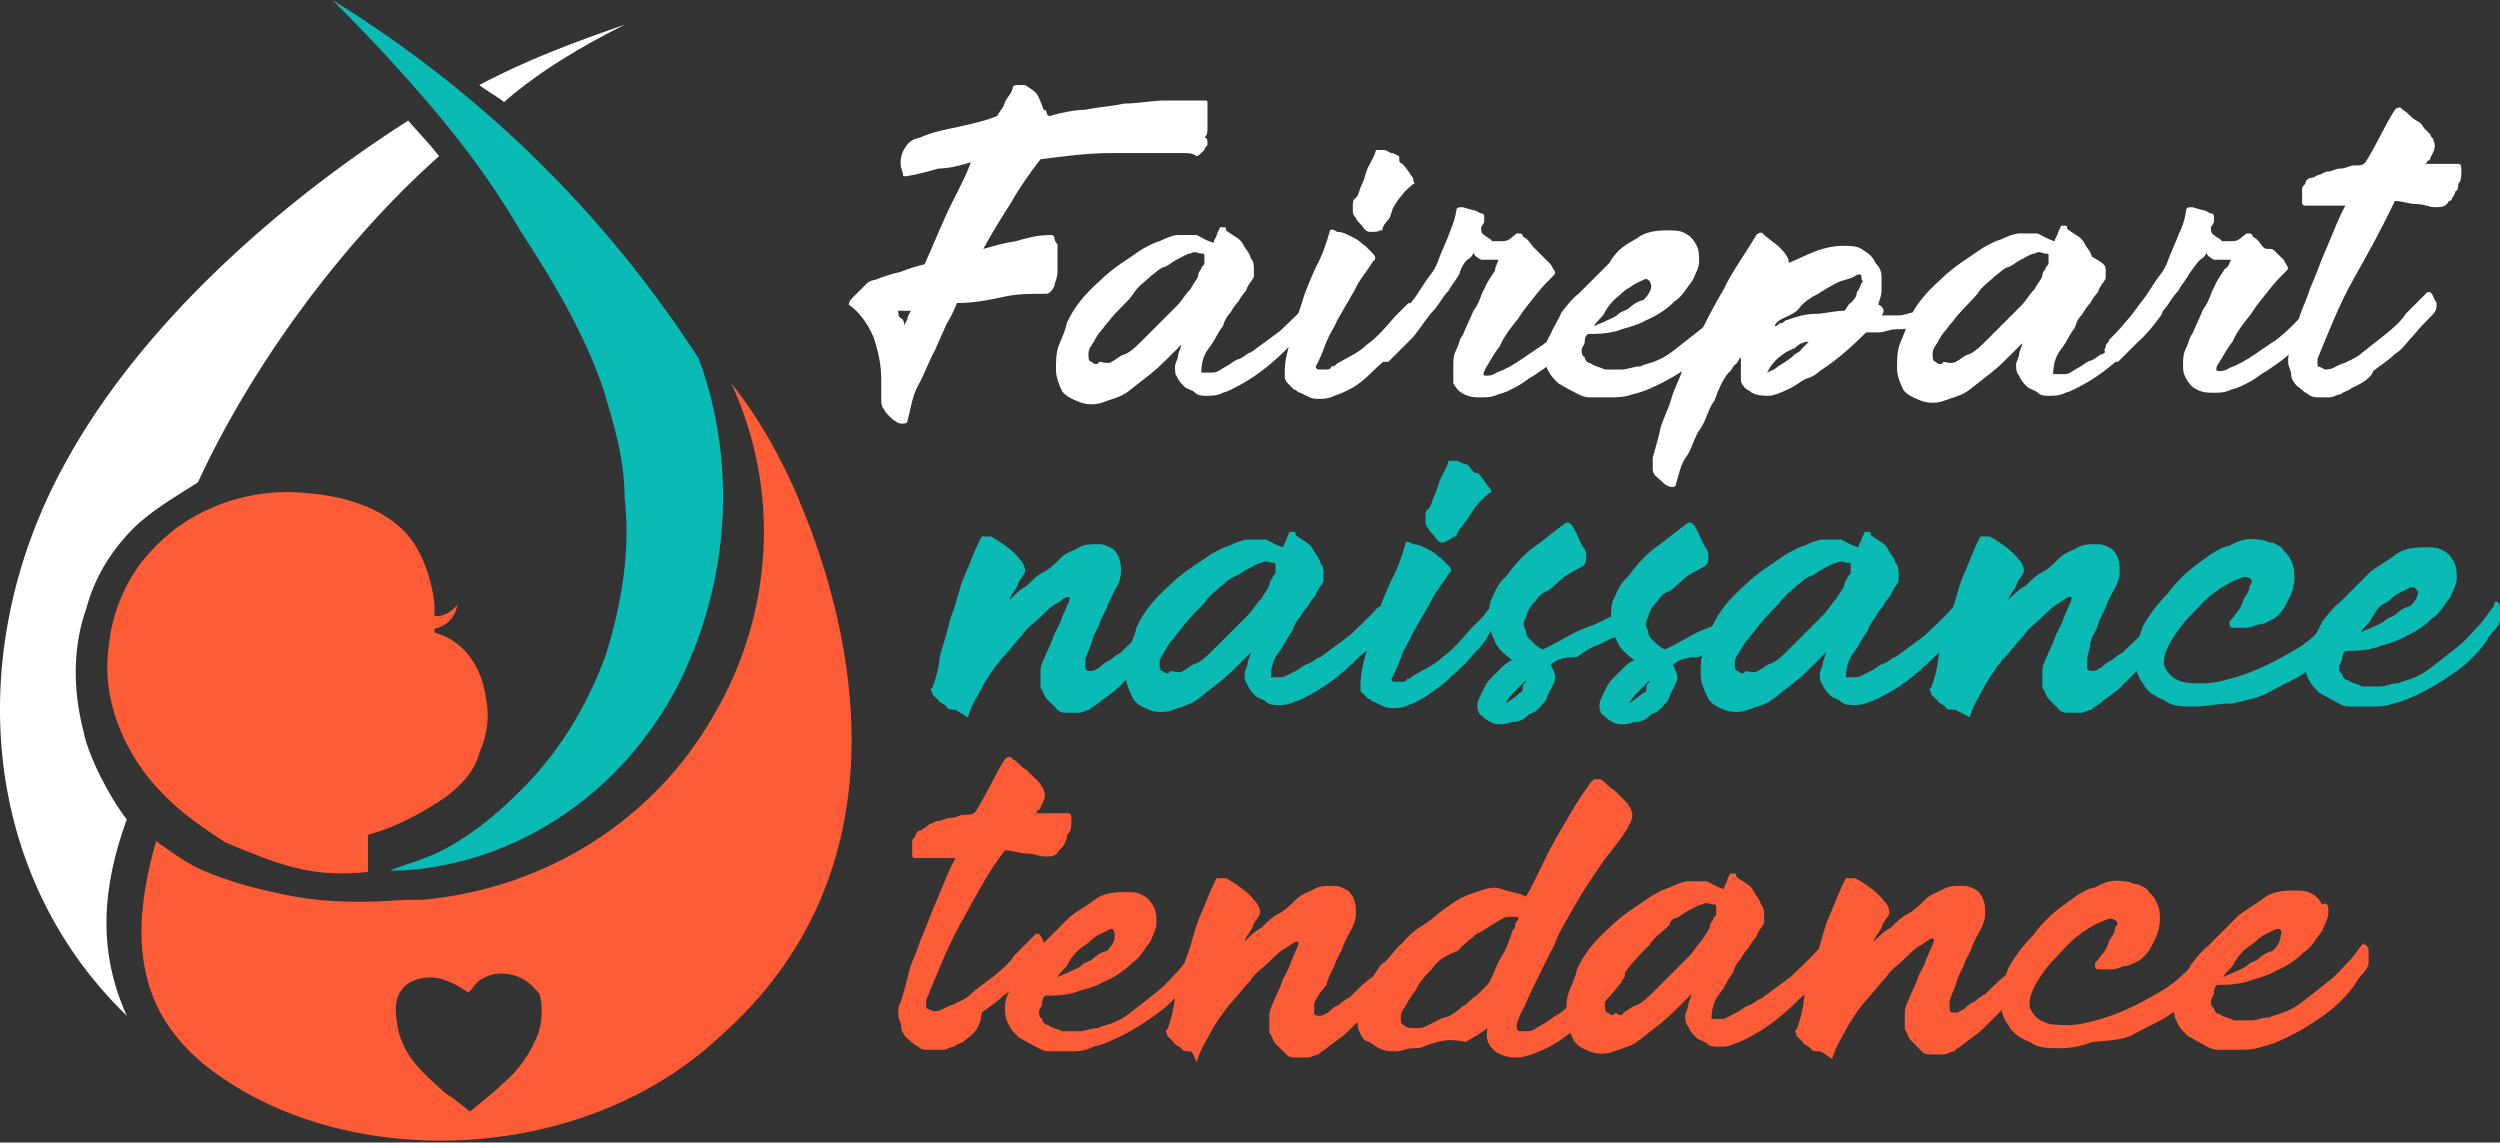
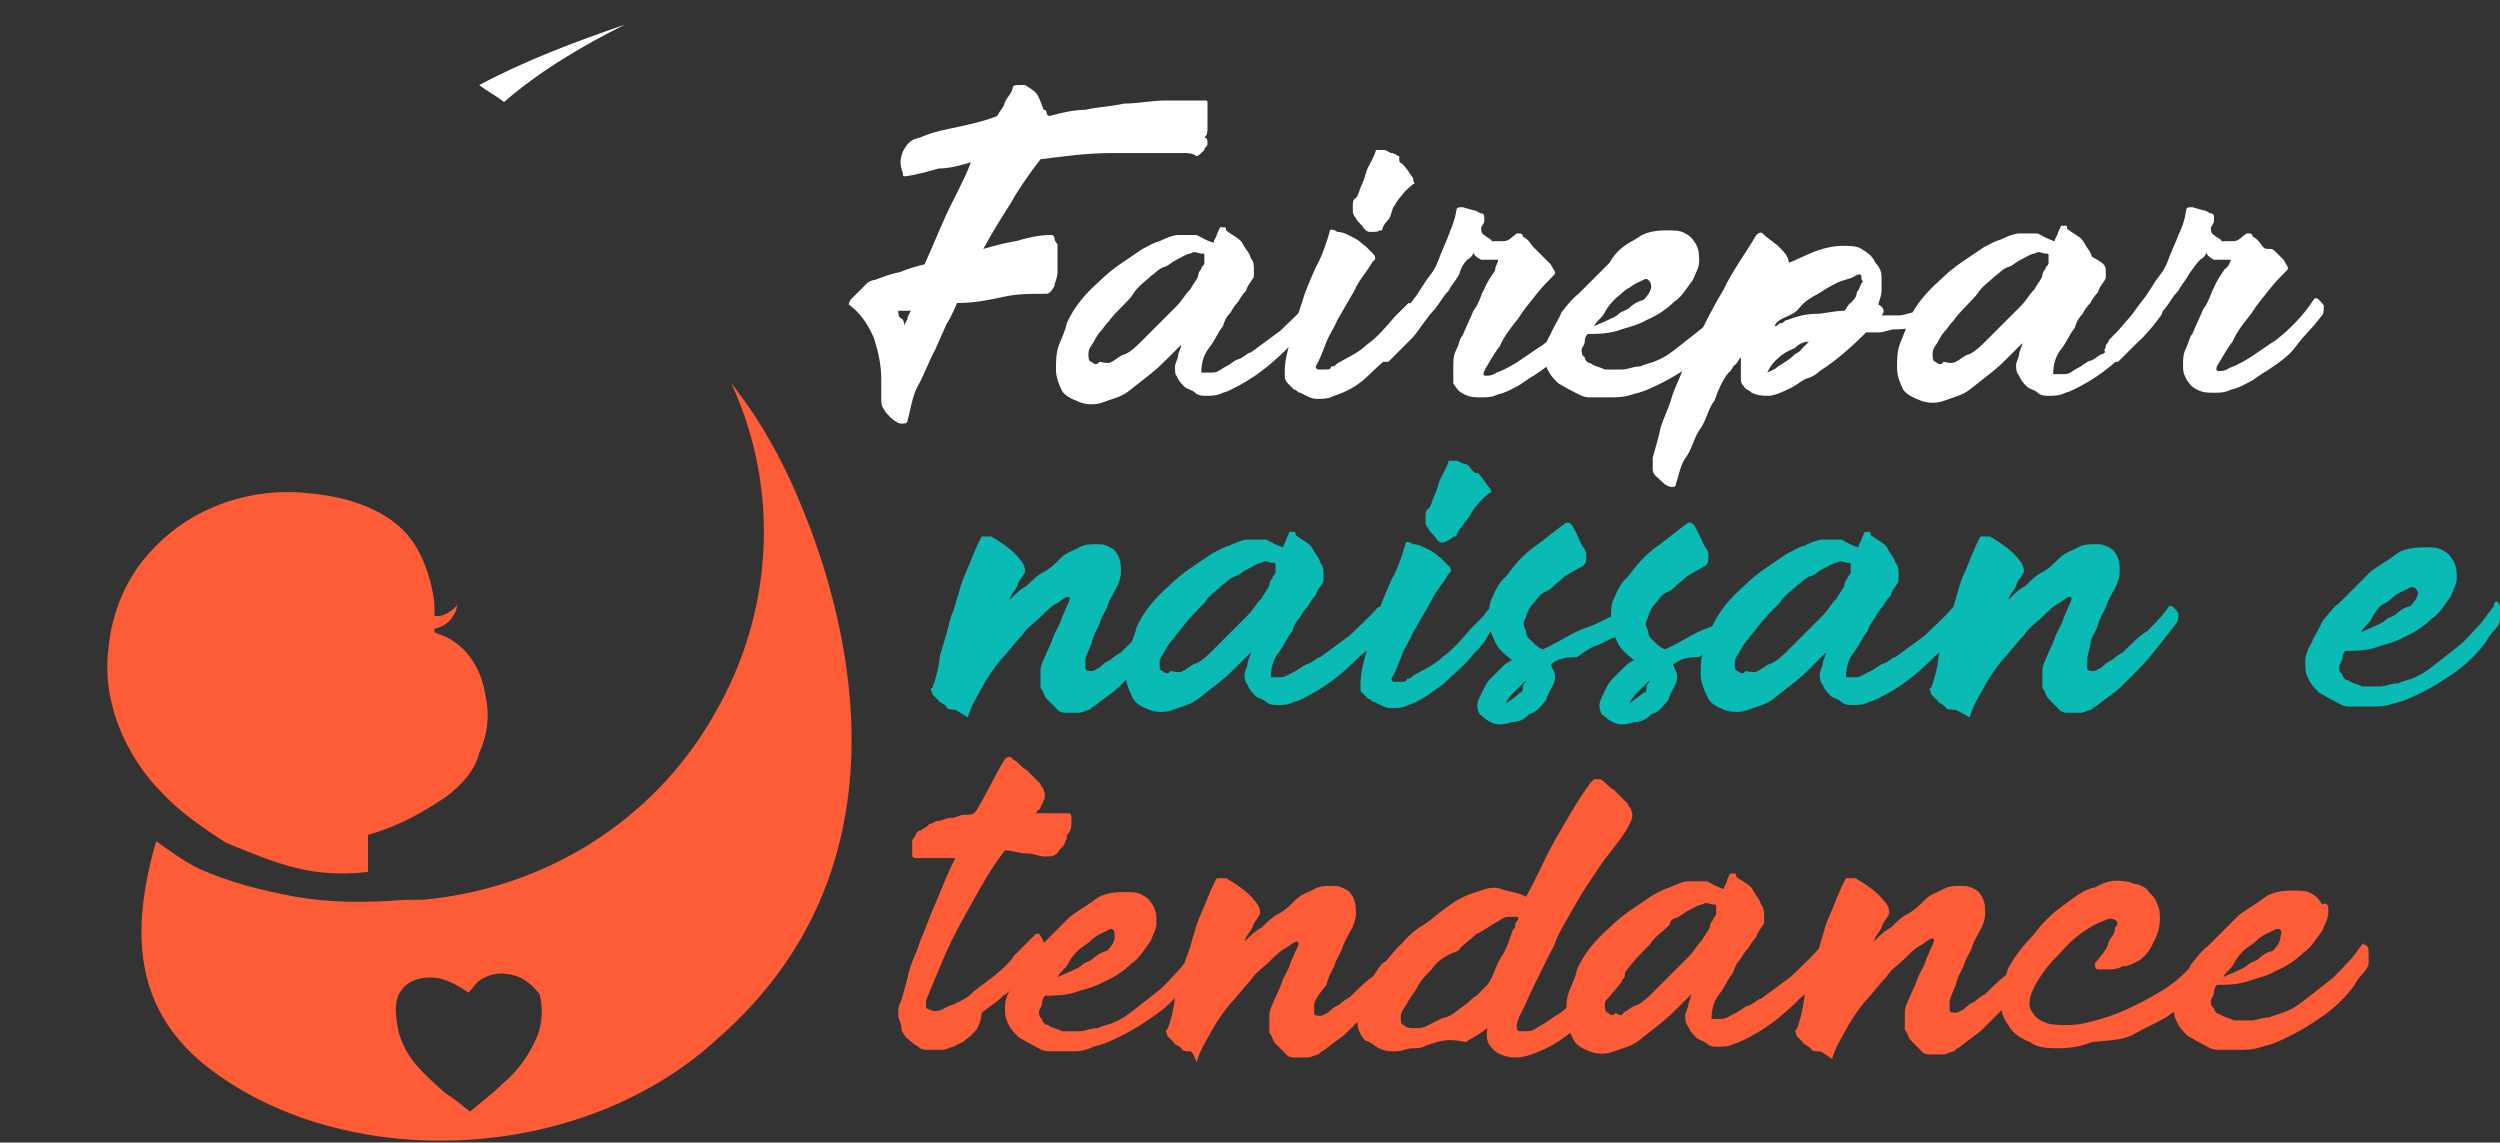
<svg xmlns="http://www.w3.org/2000/svg" version="1.1" id="Layer_1" x="0px" y="0px" width="161.7px" height="73.9px" viewBox="0 0 161.7 73.9" style="enable-background:new 0 0 161.7 73.9;" xml:space="preserve">
  <rect x="0" y="0" width="161.7" height="73.9" fill="#333333" stroke="none" />
  <style type="text/css">
	.st0{fill:#FFFFFF;}
	.st1{fill:#0ABAB5;}
	.st2{fill:#FE5C36;}
	.st3{fill-rule:evenodd;clip-rule:evenodd;fill:#FE5C36;}
	.st4{fill-rule:evenodd;clip-rule:evenodd;fill:#0ABAB5;}
	.st5{fill-rule:evenodd;clip-rule:evenodd;fill:#FFFFFF;}
</style>
  <g>
    <path class="st0" d="M76.5,9.9c-1.4,0-3,0-4.6,0c-1.6,0-3,0.2-4.6,0.4c-0.7,0.9-1.4,1.9-1.9,2.8c-0.7,1.1-1.2,1.9-1.8,3   c0.7-0.2,1.4-0.4,2.1-0.5c0.7-0.2,1.4-0.4,2.3-0.4c0,0,0.2,0,0.2,0.2c0,0,0,0.2,0.2,0.4c0,0.2,0,0.4,0,0.7c0,0.4,0,0.7,0,1.1   c0,0.4-0.2,0.7-0.2,0.9c-0.2,0.4-0.4,0.5-0.5,0.5c-1.1,0-1.9,0-2.8,0.2c-0.9,0.2-1.9,0.4-3,0.4c-0.2,0.5-0.5,1.1-0.7,1.4   c-0.2,0.5-0.5,1.1-0.7,1.6c-0.4,0.7-0.7,1.6-1.1,2.3c-0.4,0.7-0.5,1.6-0.7,2.3c0,0.2-0.2,0.2-0.4,0.2c-0.2,0-0.5-0.2-0.7-0.4   c-0.2-0.2-0.4-0.4-0.4-0.5c-0.2-0.2-0.2-0.5-0.2-0.7c0-0.2,0-0.5,0-0.9v-0.2v-0.2c0-0.9-0.2-1.8-0.5-2.7c-0.4-0.9-0.9-1.6-1.6-2.1   c0,0,0-0.2,0.2-0.4c0.2-0.2,0.4-0.4,0.5-0.5c0.2-0.2,0.4-0.4,0.5-0.5s0.4-0.2,0.5-0.2c0.5-0.2,1.1-0.4,1.6-0.5   c0.5-0.2,1.1-0.4,1.6-0.5c0.5-1.1,0.9-2.1,1.4-3.2s1.1-2.1,1.6-3.4c-0.7,0.2-1.4,0.4-2.1,0.4c-0.7,0.2-1.4,0.4-2.1,0.5   c-0.2,0-0.2,0-0.2-0.2c-0.2-0.5-0.2-0.9,0-1.4C58.7,9.2,59,9,59.5,8.9c0.9-0.4,1.6-0.5,2.5-0.7c0.9-0.2,1.8-0.4,2.5-0.7   c0.2-0.4,0.4-0.5,0.5-0.9c0.2-0.4,0.4-0.5,0.5-0.9c0-0.2,0.2-0.2,0.4-0.2s0.2,0,0.4,0C66.6,5.7,66.8,5.8,67,6   c0.2,0.2,0.5,1.1,0.5,1.1c0.2,0,0.2,0.2,0.2,0.2s0,0.2,0.2,0.2c0.7-0.2,1.6-0.4,2.3-0.4c0.9-0.2,1.6-0.2,2.5-0.4   c0.9,0,1.8-0.2,2.7-0.2s1.8,0,2.5,0c0.2,0,0.2,0,0.2,0.2s0,0.2,0,0.4c0,0.5,0,0.9,0,1.1c0,0.4,0,0.5-0.2,0.7c0.2,0,0.2,0.2,0.2,0.4   c0,0.2-0.2,0.2-0.2,0.4c-0.2,0.2-0.4,0.4-0.5,0.4C77.1,9.9,76.9,9.9,76.5,9.9z M58.5,21.1c0-0.2,0.2-0.4,0.2-0.5   c0-0.2,0.2-0.4,0.2-0.5c-0.2,0-0.2,0-0.4,0c-0.2,0-0.2,0-0.4,0c0,0.2,0,0.4,0.2,0.5C58.5,20.7,58.5,21.1,58.5,21.1z" />
    <path class="st0" d="M85.2,19.3c0.2,0.2,0.4,0.4,0.2,0.5c-0.2,0.2,0,0.5-0.2,0.7c-0.5,0.7-1.1,1.4-1.8,1.9   c-0.9,0.9-1.9,1.8-3.2,2.5c-0.4,0.2-0.7,0.4-1.1,0.5c-0.4,0.2-0.7,0.2-1.1,0.2c-0.2,0-0.5,0-0.7-0.2c-0.2-0.2-0.5-0.2-0.7-0.4   c-0.2-0.2-0.4-0.4-0.5-0.7C76,24.3,76,23.9,76,23.7s0.2-0.5,0.2-0.7c0-0.2,0.2-0.5,0.2-0.7c-0.2,0.2-0.2,0.2-0.4,0.4   c-0.2,0.2-0.2,0.2-0.4,0.4c-0.4,0.4-0.7,0.7-1.2,1.1s-0.9,0.7-1.4,1.1c-0.5,0.4-1.1,0.5-1.6,0.7c-0.5,0.2-1.1,0.2-1.6,0   c-0.5-0.2-0.9-0.4-1.1-0.7c-0.2-0.4-0.4-0.9-0.4-1.4c0-0.5,0-1.1,0.2-1.6c0.2-0.5,0.4-0.9,0.5-1.4c0.5-1.1,1.2-1.9,2.1-2.7   c0.9-0.9,1.8-1.4,2.8-2.1c0.4-0.2,0.7-0.4,1.1-0.5c0.4-0.2,0.9-0.4,1.2-0.4c0.4,0,0.9,0,1.2,0c0.4,0.2,0.7,0.4,1.1,0.5   c0-0.2,0.2-0.4,0.2-0.5s0.2-0.4,0.2-0.5c0,0,0,0,0.2,0c0.2,0,0.2,0,0.2,0.2c0.5,0.4,0.9,0.5,1.1,0.9c0.2,0.4,0.4,0.5,0.5,0.9   c0.2,0.2,0.2,0.5,0.2,0.7s0,0.4,0,0.5c-0.2,0.4-0.4,0.5-0.5,0.9c-0.2,0.2-0.4,0.5-0.5,0.7c-0.2,0.2-0.4,0.5-0.5,0.7   c-0.2,0.2-0.4,0.5-0.5,0.9c-0.4,0.5-0.5,0.9-0.9,1.4c-0.4,0.5-0.5,1.1-0.5,1.6c0.2,0,0.5,0,0.7,0c0.4,0,0.5-0.2,0.9-0.4   c0.4-0.2,0.5-0.4,0.9-0.5c0.4-0.2,0.5-0.4,0.7-0.4c0.7-0.5,1.2-0.9,1.9-1.4c0.5-0.5,1.2-1.1,1.8-1.8C84.9,19.1,85,19.1,85.2,19.3z    M71.9,23.4c0.4-0.2,0.5-0.4,0.9-0.5c0.4-0.2,0.7-0.5,1.1-0.9c0.4-0.4,0.7-0.7,1.1-1.1c0.4-0.4,0.7-0.7,1.1-1.1   c0.4-0.4,0.5-0.7,0.9-1.1c0.2-0.4,0.5-0.7,0.5-0.9c0,0,0-0.2,0.2-0.4c0-0.2,0.2-0.2,0.2-0.4s0-0.2,0-0.4s0-0.2-0.2-0.2   c-0.2,0-0.4-0.2-0.7,0c-0.2,0-0.5,0.2-0.9,0.4c-0.4,0.2-0.5,0.4-0.9,0.5c-0.4,0.2-0.5,0.4-0.7,0.5c-0.4,0.4-0.9,0.7-1.2,1.2   s-1.1,1.1-1.6,1.8c0,0-0.2,0.2-0.4,0.5c-0.2,0.2-0.4,0.5-0.5,0.7c-0.2,0.4-0.4,0.5-0.4,0.9c0,0.2,0,0.5,0.2,0.5   c0.2,0.2,0.4,0.2,0.5,0C71.6,23.5,71.8,23.5,71.9,23.4z" />
    <path class="st0" d="M91.9,18.9c0.2,0.2,0.4,0.4,0.4,0.5c0,0.4,0,0.5-0.2,0.7c-0.2,0.4-0.5,0.7-0.7,1.1c-0.2,0.4-0.5,0.7-0.9,1.1   c-0.5,0.7-1.2,1.2-1.9,1.9c-0.7,0.7-1.4,1.1-2.3,1.4c-0.4,0.2-0.7,0.2-1.1,0.2s-0.7-0.2-1.1-0.4c-0.2,0-0.2-0.2-0.4-0.2   c-0.2-0.2-0.2-0.2-0.4-0.4c-0.2-0.2-0.2-0.4-0.2-0.4v-0.4c0-0.7,0.2-1.4,0.4-2.1c0.2-0.7,0.4-1.4,0.7-2.3c0.2-0.7,0.5-1.4,0.9-2.3   c0.4-0.7,0.7-1.6,0.9-2.3c0-0.2,0.2-0.2,0.5,0c0.4,0,0.7,0.2,1.1,0.4s0.5,0.4,0.7,0.5c0.2,0.2,0.4,0.4,0.5,0.5   c0.2,0.2,0.2,0.4,0,0.5c-0.4,0.7-0.9,1.2-1.2,1.9c-0.4,0.7-0.7,1.2-1.1,1.9c-0.2,0.5-0.5,0.9-0.7,1.4c-0.2,0.5-0.4,1.1-0.7,1.6   c0,0,0,0.2,0.2,0.2c0.2,0,0.2,0,0.4,0s0.4,0,0.4-0.2c0.2,0,0.2,0,0.4-0.2c0.7-0.4,1.4-0.7,1.9-1.2c0.7-0.5,1.2-1.1,1.8-1.8   c0.4-0.4,0.5-0.5,0.9-0.9C91.4,19.7,91.6,19.3,91.9,18.9L91.9,18.9z M88.6,15c-0.2,0-0.4-0.2-0.5-0.4c-0.2-0.2-0.4-0.4-0.4-0.5   c-0.2-0.2-0.2-0.4-0.2-0.4s0-0.2,0-0.4s0-0.4,0.2-0.5c0.2-0.2,0.2-0.5,0.4-0.9s0.2-0.7,0.4-1.1c0.2-0.4,0.4-0.7,0.5-1.1   c0.2,0,0.4,0,0.5,0c0.2,0,0.4,0.2,0.5,0.2c0.2,0,0.4,0.2,0.5,0.2c0,0.4,0,0.4,0.2,0.5c0.4,0.4,0.5,0.7,0.7,0.9c0,0.4,0.2,0.4,0,0.4   c-0.2,0.2-0.5,0.4-0.7,0.7c-0.2,0.2-0.4,0.5-0.5,0.7c-0.2,0.2-0.2,0.7-0.4,0.9c-0.2,0.2-0.4,0.5-0.4,0.7h-0.2   C89.3,15,88.7,15,88.6,15z" />
    <path class="st0" d="M96.9,16.8c-0.4,0-0.7,0-1.1,0c-0.4-0.2-0.5-0.4-0.5-0.5c0,0.2-0.2,0.4-0.4,0.5c-0.2,0.2-0.4,0.5-0.5,0.9   c-0.2,0.4-0.5,0.7-0.7,1.1c-0.4,0.4-0.5,0.7-0.9,1.2c-0.5,0.5-0.9,1.2-1.4,1.8c-0.5,0.5-1.1,1.1-1.6,1.6c0,0-0.2,0-0.4,0l-0.2-0.2   c0-0.2,0-0.2-0.2-0.4c-0.2-0.2,0-0.2,0-0.4s0.2-0.2,0.2-0.4c0.4-0.4,0.7-0.7,1.1-1.2c0.4-0.4,0.7-0.9,1.1-1.4   c0.4-0.5,0.7-1.1,1.1-1.6c0.4-0.5,0.5-0.9,0.7-1.4c0.2-0.5,0.4-0.9,0.5-1.2s0.4-0.9,0.5-1.6c0-0.2,0.2-0.2,0.4-0.2l0.7,0.2   c0.2,0,0.4,0.2,0.5,0.2C96,13.8,96,14,96,14v0.2c0,0.2,0,0.2-0.2,0.5c0,0.2,0,0.4,0.2,0.5c0.2,0.2,0.4,0.2,0.5,0.4   c0.2,0,0.5,0,0.7,0c0.4,0,0.5-0.2,0.9-0.5c0,0,0,0,0.2,0c0,0,0.2,0,0.2,0.2c0.4,0.2,0.5,0.5,0.7,0.7c0.2,0.2,0.4,0.4,0.5,0.5   c0.2,0.2,0.2,0.2,0.4,0.4c0.2,0.2,0.2,0.2,0.2,0.2c0.2,0.4,0.4,0.5,0.2,0.7c-0.4,0.4-0.7,0.7-1.1,1.2c-0.4,0.5-0.9,1.1-1.2,1.6   c-0.4,0.5-0.9,1.1-1.2,1.8c-0.4,0.5-0.7,1.1-0.9,1.4c-0.2,0.4-0.2,0.5,0,0.5s0.4,0,0.7-0.2c1.1-0.4,1.9-1.1,3-1.8   c0.9-0.7,1.8-1.6,2.5-2.7c0,0,0,0,0.2,0c0.2,0.2,0.4,0.4,0.4,0.5c0,0.4,0,0.5-0.2,0.7c-0.5,0.7-1.1,1.2-1.6,1.9s-1.2,1.1-1.9,1.6   c-0.4,0.2-0.7,0.5-1.1,0.7c-0.4,0.2-0.7,0.4-1.2,0.5c-0.4,0.2-0.7,0.2-1.1,0.2c-0.4,0-0.7,0-1.1-0.2c-0.4-0.2-0.5-0.4-0.7-0.7   c0-0.5,0-0.7,0-1.1s0-0.7,0.2-1.1c0.2-0.4,0.2-0.7,0.4-0.9c0.2-0.5,0.5-1.1,0.7-1.6c0.4-0.5,0.5-1.1,0.7-1.4   c0.2-0.5,0.5-0.9,0.7-1.2C96.7,17.2,96.9,17,96.9,16.8z" />
    <path class="st0" d="M112.3,18.9c0.2,0.2,0.2,0.2,0.2,0.5c0,0.2,0,0.4,0,0.7c0,0.2-0.2,0.5-0.4,0.7c-0.2,0.2-0.4,0.5-0.5,0.7   c-0.5,0.7-1.2,1.4-1.9,1.9c-0.7,0.5-1.6,1.1-2.7,1.6c-0.4,0.2-0.9,0.4-1.4,0.5c-0.5,0.2-1.1,0.2-1.4,0.2c-0.5,0-0.9,0-1.4,0   c-0.4,0-0.7-0.2-1.1-0.4s-0.7-0.4-0.9-0.5c-0.4-0.4-0.5-0.5-0.7-0.9c-0.2-0.4-0.2-0.7-0.2-1.1c0-0.4,0.2-0.9,0.4-1.2   c0.2-0.5,0.5-0.9,0.7-1.4c0.4-0.5,0.7-0.9,1.1-1.2c0.4-0.4,0.7-0.7,1.1-1.1c0.4-0.4,0.7-0.7,0.9-0.9c0.5-0.9,1.1-1.2,1.8-1.6   c0.5-0.4,1.2-0.5,1.9-0.5c0.5,0,0.9,0,1.2,0.2c0.4,0.2,0.5,0.4,0.7,0.7c0.2,0.4,0.2,0.7,0.2,1.1c0,0.4-0.2,0.7-0.4,1.2   c-0.4,0.5-0.7,1.1-1.2,1.4c-0.5,0.5-1.1,0.9-1.8,1.2c-0.7,0.4-1.4,0.5-1.9,0.7c-0.7,0.2-1.4,0.2-1.9,0.2c-0.2,0.2-0.2,0.4-0.2,0.5   c0,0.2-0.2,0.4-0.2,0.5c0,0.2,0,0.4,0.2,0.5c0,0.2,0.2,0.4,0.4,0.4c0.2,0.2,0.5,0.2,0.9,0.4c0.4,0,0.7,0,1.1,0   c0.4,0,0.7-0.2,1.2-0.2c0.4-0.2,0.7-0.2,1.1-0.4c0.5-0.2,0.9-0.5,1.4-0.9c0.5-0.4,0.9-0.7,1.4-1.1c0.5-0.4,0.9-0.9,1.2-1.2   s0.7-0.9,1.1-1.4C112.1,18.9,112.1,18.9,112.3,18.9C112.1,18.9,112.1,18.9,112.3,18.9z M106.3,18.1c-0.4,0.2-0.5,0.2-0.9,0.5   c-0.4,0.2-0.5,0.4-0.9,0.7c-0.2,0.2-0.5,0.5-0.7,0.9s-0.5,0.5-0.7,0.9c0.4-0.2,0.5-0.2,0.9-0.4c0.4-0.2,0.5-0.2,0.7-0.4   c0.2-0.2,0.5-0.2,0.7-0.4c0.2-0.2,0.5-0.4,0.9-0.5c0.4-0.4,0.5-0.7,0.5-0.9S106.6,17.9,106.3,18.1z" />
    <path class="st0" d="M125.6,19.3c0.2,0.2,0.2,0.4,0,0.7s-0.4,0.5-0.7,0.7c-0.4,0.2-0.7,0.4-1.1,0.4c-0.4,0.2-0.9,0.2-1.2,0.2   c-0.4,0-0.7,0.2-1.1,0.2c0,0-0.2,0-0.4,0c-0.2,0-0.2,0-0.4,0c-0.9,0.9-1.9,1.8-3,2.5c-0.2,0.2-0.5,0.4-0.9,0.5   c-0.4,0.2-0.7,0.5-1.2,0.7c-0.4,0.2-0.9,0.4-1.2,0.4s-0.7,0-1.1-0.2c-0.2-0.2-0.4-0.2-0.5-0.4c-0.2-0.2-0.2-0.4-0.2-0.5   c0-0.2,0-0.5,0-0.7c0-0.2,0-0.5,0-0.7c-0.2,0.2-0.2,0.4-0.4,0.5c-0.2,0.2-0.2,0.4-0.4,0.5c-0.4,0.5-0.7,1.2-0.9,1.8   c-0.4,0.5-0.5,1.2-0.9,1.8c-0.4,0.5-0.5,1.2-0.9,1.8c-0.4,0.5-0.5,1.2-0.7,1.8c0,0.2-0.2,0.2-0.2,0.2c-0.5,0-0.7-0.4-1.1-0.7   c-0.2-0.2-0.2-0.4-0.2-0.5c0-0.2,0-0.4,0-0.7c0.2-0.7,0.4-1.4,0.5-1.9c0.2-0.7,0.5-1.2,0.7-1.9c0.2-0.7,0.5-1.2,0.7-1.8   c0.2-0.5,0.5-1.2,0.9-1.8c0.5-1.2,1.2-2.5,1.8-3.5c0.5-1.1,1.4-2.3,2.1-3.5c0.2-0.2,0.4-0.2,0.5,0l0.9,0.7c0.4,0.4,0.7,0.7,0.7,1.1   c0.5-0.2,1.1-0.5,1.6-0.7c0.5-0.2,1.2-0.4,1.9-0.4c0.4,0,0.9,0,1.2,0.2s0.7,0.4,0.9,0.9c0.2,0.2,0.4,0.5,0.4,0.9s0,0.7,0,0.9   c0,0.4-0.2,0.7-0.2,0.9c0.4,0.2,0.4,0.5,0.2,0.7c0.4,0,0.7,0,1.1,0s0.7-0.2,1.1-0.2s0.5-0.2,0.7-0.2   C125,19.5,125.2,19.3,125.6,19.3C125.6,19.1,125.6,19.1,125.6,19.3z M116,23c0.2-0.2,0.4-0.2,0.5-0.4c0.2-0.2,0.4-0.4,0.5-0.5   c-0.4,0-0.7,0.2-0.9,0.4c-0.4,0.2-0.5,0.2-0.9,0.5c-0.5,0.4-0.7,0.7-0.9,1.1c0.4-0.2,0.5-0.2,0.7-0.4C115.5,23.4,115.8,23.2,116,23   z M120.4,17.9c0-0.2-0.2-0.2-0.5,0c-0.4,0.2-0.7,0.2-1.1,0.4s-0.9,0.5-1.2,0.7c-0.4,0.2-0.9,0.5-1.2,0.9s-0.7,0.5-1.1,0.7   c-0.4,0.2-0.5,0.4-0.5,0.5c0.2,0,0.2-0.2,0.4-0.2c0.2,0,0.2-0.2,0.4-0.2c0.5-0.2,1.2-0.4,1.8-0.4s1.2-0.2,1.9-0.2   c0.2-0.2,0.2-0.4,0.4-0.5c0.2-0.2,0.4-0.4,0.4-0.7c0.2-0.2,0.2-0.5,0.4-0.7C120.4,18.1,120.4,18.1,120.4,17.9z" />
    <path class="st0" d="M139.7,19.3c0.2,0.2,0.2,0.4,0.2,0.5c0,0.2,0,0.5-0.2,0.7c-0.5,0.7-1.1,1.4-1.8,1.9c-0.9,0.9-1.9,1.8-3.2,2.5   c-0.4,0.2-0.7,0.4-1.1,0.5c-0.4,0.2-0.7,0.2-1.1,0.2c-0.2,0-0.5,0-0.7-0.2c-0.2-0.2-0.5-0.2-0.7-0.4c-0.2-0.2-0.4-0.4-0.5-0.7   c-0.2-0.2-0.2-0.5-0.2-0.7s0.2-0.5,0.2-0.7c0-0.2,0.2-0.5,0.2-0.7c-0.2,0.2-0.2,0.2-0.4,0.4s-0.2,0.2-0.4,0.4   c-0.4,0.4-0.7,0.7-1.2,1.1s-0.9,0.7-1.4,1.1c-0.5,0.4-1.1,0.5-1.6,0.7s-1.1,0.2-1.6,0s-0.9-0.4-1.1-0.7c-0.2-0.4-0.4-0.9-0.4-1.4   c0-0.5,0-1.1,0.2-1.6c0.2-0.5,0.4-0.9,0.5-1.4c0.5-1.1,1.2-1.9,2.1-2.7c0.9-0.9,1.8-1.4,2.8-2.1c0.4-0.2,0.7-0.4,1.1-0.5   c0.4-0.2,0.9-0.4,1.2-0.4c0.4,0,0.9,0,1.2,0c0.4,0.2,0.7,0.4,1.1,0.5c0-0.2,0.2-0.4,0.2-0.5s0.2-0.4,0.2-0.5c0,0,0,0,0.2,0   c0.2,0,0.2,0,0.2,0.2c0.5,0.4,0.9,0.5,1.1,0.9c0.2,0.4,0.4,0.5,0.5,0.9c0.7,0.4,0.9,0.5,0.9,0.9c0,0.2,0,0.4,0,0.5   c-0.2,0.4-0.4,0.5-0.5,0.9c-0.2,0.2-0.4,0.5-0.5,0.7c-0.2,0.2-0.4,0.5-0.5,0.7c-0.2,0.2-0.4,0.5-0.5,0.9c-0.4,0.5-0.5,0.9-0.9,1.4   c-0.4,0.5-0.5,1.1-0.5,1.6c0.2,0,0.5,0,0.7,0c0.4,0,0.5-0.2,0.9-0.4c0.4-0.2,0.5-0.4,0.9-0.5c0.4-0.2,0.5-0.4,0.7-0.4   c0.7-0.5,1.2-0.9,1.9-1.4c0.5-0.5,1.2-1.1,1.8-1.8C139.4,19.1,139.6,19.1,139.7,19.3z M126.5,23.4c0.4-0.2,0.5-0.4,0.9-0.5   c0.4-0.2,0.7-0.5,1.1-0.9s0.7-0.7,1.1-1.1c0.4-0.4,0.7-0.7,1.1-1.1c0.4-0.4,0.5-0.7,0.9-1.1c0.2-0.4,0.5-0.7,0.5-0.9   c0,0,0-0.2,0.2-0.4c0-0.2,0.2-0.2,0.2-0.4s0-0.2,0-0.4s0-0.2-0.2-0.2c-0.2,0-0.4-0.2-0.7,0c-0.2,0-0.5,0.2-0.9,0.4   c-0.4,0.2-0.5,0.4-0.9,0.5c-0.4,0.2-0.5,0.4-0.7,0.5c-0.4,0.4-0.9,0.7-1.2,1.2c-0.4,0.5-1.1,1.1-1.6,1.8c0,0-0.2,0.2-0.4,0.5   c-0.2,0.2-0.4,0.5-0.5,0.7c-0.2,0.4-0.4,0.5-0.4,0.9c0,0.2,0,0.5,0.2,0.5c0.2,0.2,0.4,0.2,0.5,0C126.1,23.5,126.3,23.5,126.5,23.4z   " />
    <path class="st0" d="M144.3,16.8c-0.4,0-0.7,0-1.1,0c-0.4-0.2-0.5-0.4-0.5-0.5c0,0.2-0.2,0.4-0.4,0.5c-0.2,0.2-0.4,0.5-0.7,0.9   c-0.2,0.4-0.5,0.7-0.7,1.1c-0.4,0.4-0.5,0.7-0.9,1.2c-0.5,0.5-0.9,1.2-1.4,1.8c-0.5,0.5-1.1,1.1-1.6,1.6c0,0-0.2,0-0.4,0l-0.2-0.2   c0-0.2,0-0.2-0.2-0.4c-0.2-0.2,0-0.2,0-0.4s0.2-0.2,0.2-0.4c0.4-0.4,0.7-0.7,1.1-1.2c0.4-0.4,0.7-0.9,1.1-1.4   c0.4-0.5,0.7-1.1,1.1-1.6c0.4-0.5,0.5-0.9,0.7-1.4c0.2-0.5,0.4-0.9,0.5-1.2c0.2-0.4,0.4-0.9,0.5-1.6c0-0.2,0.2-0.2,0.4-0.2l0.7,0.2   c0.2,0,0.4,0.2,0.5,0.2c0.2,0,0.2,0.2,0.2,0.2v0.2c0,0.2,0,0.2-0.2,0.5c0,0.2,0,0.4,0.2,0.5c0.2,0.2,0.4,0.2,0.5,0.4   c0.2,0,0.5,0,0.7,0c0.4,0,0.5-0.2,0.9-0.5c0,0,0,0,0.2,0c0,0,0.2,0,0.2,0.2c0.4,0.2,0.5,0.5,0.7,0.7c0.2,0.2,0.5,0,0.7,0.2   c0.2,0.2,0.2,0.2,0.4,0.4c0.2,0.2,0.2,0.2,0.2,0.2c0.2,0.4,0.4,0.5,0.2,0.7c-0.4,0.4-0.7,0.7-1.1,1.2s-0.9,1.1-1.2,1.6   c-0.4,0.5-0.9,1.1-1.2,1.8c-0.4,0.5-0.7,1.1-0.9,1.4s-0.2,0.5,0,0.5s0.4,0,0.7-0.2c1.1-0.4,1.9-1.1,3-1.8c0.9-0.7,1.8-1.6,2.5-2.7   c0,0,0,0,0.2,0c0.2,0.2,0.4,0.4,0.4,0.5c0,0.4,0,0.5-0.2,0.7c-0.5,0.7-1.1,1.2-1.6,1.9s-1.2,1.1-1.9,1.6c-0.4,0.2-0.7,0.5-1.1,0.7   c-0.4,0.2-0.7,0.4-1.2,0.5c-0.4,0.2-0.7,0.2-1.1,0.2c-0.4,0-0.7,0-1.1-0.2c-0.4-0.2-0.5-0.4-0.7-0.7c-0.2-0.4-0.2-0.5-0.2-0.9   c0-0.4,0-0.7,0.2-1.1c0.2-0.4,0.2-0.7,0.4-0.9c0.2-0.5,0.5-1.1,0.7-1.6c0.4-0.5,0.5-1.1,0.7-1.4c0.2-0.5,0.5-0.9,0.7-1.2   C144.2,17.2,144.2,17,144.3,16.8z" />
-     <path class="st0" d="M152.1,25.1c-0.2,0.2-0.5,0.2-0.7,0.4c-0.2,0-0.5,0.2-0.7,0.2c-0.4,0-0.5,0-0.7,0c-0.2,0-0.5,0-0.7-0.2   c-0.4-0.2-0.5-0.4-0.7-0.5c-0.2-0.2-0.4-0.5-0.4-0.7c0-0.4-0.2-0.5-0.2-0.9s0-0.5,0.2-0.9c0.2-0.7,0.4-1.4,0.5-1.9   c0.2-0.7,0.5-1.2,0.7-1.9c0.4-0.9,0.7-1.8,1.1-2.7c0.4-0.9,0.7-1.8,1.2-2.7c-0.4,0-0.5,0-0.9,0c-0.2,0-0.5,0-0.7,0s-0.4,0-0.5,0   c-0.2,0-0.4,0-0.5,0c0,0-0.2,0-0.2-0.2s0-0.2,0-0.4s0-0.2,0-0.4s0-0.2,0.2-0.4c0-0.2,0.2-0.4,0.4-0.4c0.2,0,0.4-0.2,0.5-0.2   s0.4-0.2,0.5-0.2c0.4,0,0.5-0.2,0.9-0.2c0.4,0,0.5-0.2,0.9-0.2c0.4,0,0.5,0,0.7-0.2c0.7-1.1,1.2-2.3,1.9-3.4c0.2-0.2,0.4-0.2,0.5,0   c0.4,0.2,0.5,0.5,0.9,0.7s0.4,0.4,0.5,0.5c0.2,0.2,0.2,0.2,0.4,0.4c0,0.2,0.2,0.2,0.2,0.4c0.2,0.4,0,0.7-0.2,1.1c0,0,0,0.2-0.2,0.2   c0,0,0,0.2-0.2,0.2c0.4,0,0.7,0,1.1,0s0.7,0,1.1,0c0.2,0,0.2,0.2,0.2,0.4c0,0.4,0,0.7-0.2,0.9c0,0.2,0,0.4-0.2,0.5   c0,0.2-0.2,0.4-0.2,0.4c0,0.2-0.2,0.2-0.2,0.2c-0.2,0.4-0.5,0.4-0.9,0.4c-0.4,0-0.7-0.2-1.2-0.2s-0.9-0.2-1.4-0.2   c-0.9,1.9-1.8,3.5-2.7,5.1c-0.9,1.6-1.6,3.4-2.3,5.1c0,0.4,0,0.5,0,0.5c0.2,0,0.4,0.2,0.5,0.2s0.4,0,0.7-0.2   c0.4-0.2,0.4-0.2,0.5-0.2c0.4-0.2,0.9-0.4,1.2-0.7c0.5-0.4,0.9-0.7,1.4-1.1c0.5-0.4,1.1-0.9,1.4-1.4c0.5-0.5,0.9-0.9,1.4-1.4h0.2   c0.2,0.2,0.2,0.4,0.4,0.7c0,0.4,0,0.5-0.4,0.9c-0.4,0.4-0.7,0.7-1.1,1.2c-0.4,0.4-0.7,0.9-1.2,1.2c-0.4,0.4-0.9,0.7-1.4,1.1   C153.4,24.4,152.8,24.8,152.1,25.1z" />
    <path class="st1" d="M61.7,45.9c-0.2,0-0.4,0-0.5-0.2s-0.4-0.2-0.5-0.4c-0.2-0.2-0.2-0.2-0.4-0.4c0-0.2-0.2-0.4,0-0.4   c0.2-0.5,0.4-1.2,0.5-2.1c0.2-0.7,0.5-1.6,0.7-2.5c0.4-0.9,0.5-1.8,0.9-2.7c0.4-0.9,0.7-1.8,1.1-2.5c0,0,0,0,0.2,0   c0.2,0,0.2,0,0.4,0c0.9,0.5,1.6,1.1,1.8,1.4c0.4,0.4,0.4,0.7,0.4,0.9c-0.2,0.4-0.4,0.5-0.5,0.9c-0.2,0.4-0.4,0.5-0.5,0.9   c0.4-0.4,0.7-0.7,1.1-0.9c0.4-0.4,0.7-0.7,1.1-0.9s0.7-0.5,1.1-0.9c0.4-0.4,0.9-0.5,1.2-0.7c0.4-0.2,0.7-0.2,1.1-0.2   c0.4,0,0.5,0,0.9,0.2c0.4,0.2,0.4,0.4,0.5,0.5c0.2,0.4,0.2,0.7,0.2,1.1c0,0.4-0.2,0.9-0.4,1.2c-0.2,0.4-0.4,0.7-0.5,1.1   c-0.2,0.4-0.4,0.7-0.5,1.1c-0.2,0.4-0.4,0.7-0.5,1.2c-0.2,0.5-0.4,0.9-0.4,1.1c0,0.2,0,0.5,0,0.5c0,0.2,0.2,0.2,0.4,0.2   s0.4-0.2,0.5-0.2c0.2-0.2,0.4-0.4,0.7-0.5c0.2-0.2,0.5-0.4,0.7-0.5c0.5-0.5,1.1-1.1,1.6-1.4c0.5-0.5,1.1-1.1,1.4-1.6c0,0,0,0,0.2,0   c0.2,0.2,0.4,0.4,0.4,0.5c0,0.2,0,0.5-0.2,0.7c-0.4,0.5-0.7,0.9-1.1,1.4c-0.4,0.5-0.7,0.9-1.2,1.4c-0.4,0.4-0.9,0.9-1.2,1.2   c-0.4,0.4-0.9,0.7-1.4,1.1c-0.2,0.2-0.4,0.2-0.5,0.4c-0.2,0-0.5,0.2-0.7,0.2c-0.4,0-0.5,0-0.9,0c-0.4,0-0.5-0.2-0.7-0.4   c-0.2-0.2-0.4-0.4-0.5-0.5c-0.2-0.2-0.2-0.5-0.4-0.7c0-0.4,0-0.7,0-1.1c0-0.4,0.2-0.7,0.4-1.2c0.2-0.4,0.4-0.9,0.5-1.2   c0.2-0.4,0.4-0.7,0.5-1.1c0.2-0.4,0.2-0.5,0.4-0.9c0.2-0.4,0-0.4,0-0.4c-0.2,0-0.4,0.2-0.7,0.4c-0.4,0.2-0.7,0.5-1.1,0.9   c-0.4,0.4-0.9,0.7-1.2,1.2c-0.5,0.5-0.9,1.1-1.4,1.6c-0.4,0.5-0.9,1.2-1.2,1.8c-0.4,0.7-0.7,1.2-0.9,1.9   C61.8,45.9,61.8,45.9,61.7,45.9z" />
    <path class="st1" d="M89.8,39.3c0.2,0.2,0.4,0.4,0.2,0.5c0,0.2,0,0.5-0.2,0.7c-0.5,0.7-1.1,1.4-1.8,1.9c-0.9,0.9-1.9,1.8-3.2,2.5   c-0.4,0.2-0.7,0.4-1.1,0.5c-0.4,0.2-0.7,0.2-1.1,0.2c-0.2,0-0.5,0-0.7-0.2c-0.2-0.2-0.5-0.2-0.7-0.4c-0.2-0.2-0.4-0.4-0.5-0.7   c-0.2-0.2-0.2-0.5-0.2-0.7s0.2-0.5,0.2-0.7s0.2-0.5,0.2-0.7c-0.2,0.2-0.2,0.2-0.4,0.4c-0.2,0.2-0.2,0.2-0.4,0.4   c-0.4,0.4-0.7,0.7-1.2,1.1c-0.5,0.4-0.9,0.7-1.4,1.1c-0.5,0.4-1.1,0.5-1.6,0.7c-0.5,0.2-1.1,0.2-1.6,0c-0.5-0.2-0.9-0.4-1.1-0.9   c-0.2-0.4-0.4-0.9-0.4-1.4s0-1.1,0.2-1.6c0.2-0.5,0.4-0.9,0.5-1.4c0.5-1.1,1.2-1.9,2.1-2.7c0.9-0.9,1.8-1.4,2.8-2.1   c0.4-0.2,0.7-0.4,1.1-0.5c0.4-0.2,0.9-0.4,1.2-0.4s0.9,0,1.2,0c0.4,0.2,0.7,0.4,1.1,0.5c0-0.2,0.2-0.4,0.2-0.5s0.2-0.4,0.2-0.5   c0,0,0,0,0.2,0c0.2,0,0.2,0,0.2,0.2c0.5,0.4,0.9,0.5,1.1,0.9c0.2,0.4,0.4,0.5,0.5,0.9c0.2,0.2,0.2,0.5,0.2,0.7s0,0.4,0,0.5   c-0.2,0.4-0.4,0.5-0.5,0.9c-0.2,0.2-0.4,0.5-0.5,0.7c-0.2,0.2-0.4,0.5-0.5,0.7c-0.2,0.2-0.4,0.5-0.5,0.9c-0.4,0.5-0.5,0.9-0.9,1.4   c-0.4,0.5-0.5,1.1-0.5,1.6c0.2,0,0.5,0,0.7,0s0.5-0.2,0.9-0.4c0.4-0.2,0.5-0.4,0.9-0.5c0.4-0.2,0.5-0.4,0.7-0.4   c0.7-0.5,1.2-0.9,1.9-1.4c0.5-0.5,1.2-1.1,1.8-1.8C89.6,39.1,89.6,39.1,89.8,39.3z M76.5,43.4c0.4-0.2,0.5-0.4,0.9-0.5   c0.4-0.2,0.7-0.5,1.1-0.9c0.4-0.4,0.7-0.7,1.1-1.1c0.4-0.4,0.7-0.7,1.1-1.1c0.4-0.4,0.5-0.7,0.9-1.1c0.2-0.4,0.5-0.7,0.5-0.9   c0,0,0-0.2,0.2-0.4c0-0.2,0.2-0.2,0.2-0.4s0-0.2,0-0.4c0-0.2,0-0.2-0.2-0.2c-0.2,0-0.4-0.2-0.7,0c-0.2,0-0.5,0.2-0.9,0.4   c-0.4,0.2-0.5,0.4-0.9,0.5c-0.4,0.2-0.5,0.4-0.7,0.5c-0.4,0.4-0.9,0.7-1.2,1.2c-0.5,0.5-1.1,1.1-1.6,1.8c0,0-0.2,0.2-0.4,0.5   c-0.2,0.2-0.4,0.5-0.5,0.7c-0.2,0.4-0.4,0.5-0.4,0.9c0,0.2,0,0.5,0.2,0.5c0.2,0.2,0.4,0.2,0.5,0C76.2,43.5,76.4,43.5,76.5,43.4z" />
    <path class="st1" d="M96.7,38.9c0.2,0.2,0.4,0.4,0.4,0.5c0,0.4,0,0.5-0.2,0.7c-0.2,0.4-0.5,0.7-0.7,1.1c-0.2,0.4-0.5,0.7-0.9,1.1   c-0.5,0.7-1.2,1.2-1.9,1.9c-0.7,0.5-1.4,1.1-2.3,1.4c-0.4,0.2-0.7,0.2-1.1,0.2s-0.7-0.2-1.1-0.4c-0.2,0-0.2-0.2-0.4-0.2   c-0.2-0.2-0.2-0.2-0.4-0.4C88,44.8,88,44.6,88,44.6v-0.4c0-0.7,0.2-1.4,0.4-2.1c0.2-0.7,0.4-1.4,0.7-2.3c0.2-0.7,0.5-1.4,0.9-2.3   c0.4-0.7,0.7-1.6,0.9-2.3c0-0.2,0.2-0.2,0.5,0c0.4,0,0.7,0.2,1.1,0.4c0.4,0.2,0.5,0.4,0.7,0.5c0.2,0.2,0.4,0.4,0.5,0.5   c0.2,0.2,0.2,0.4,0,0.5c-0.4,0.7-0.9,1.2-1.2,1.9c-0.4,0.7-0.7,1.2-1.1,1.9c-0.2,0.5-0.5,0.9-0.7,1.4s-0.4,1.1-0.7,1.6   c0,0,0,0.2,0.2,0.2c0.2,0,0.2,0,0.4,0s0.4,0,0.4-0.2c0.2,0,0.2,0,0.4-0.2c0.7-0.4,1.4-0.7,1.9-1.2c0.7-0.5,1.2-1.1,1.8-1.8   c0.4-0.4,0.5-0.5,0.9-0.9C96,39.7,96.4,39.3,96.7,38.9C96.5,38.9,96.5,38.9,96.7,38.9z M93.3,35.1c-0.2,0-0.4-0.2-0.5-0.4   c-0.2-0.2-0.4-0.4-0.4-0.5c-0.2-0.2-0.2-0.4-0.2-0.4s0-0.2,0-0.4c0-0.2,0-0.4,0.2-0.5c0.2-0.2,0.2-0.5,0.4-0.9   c0.2-0.4,0.2-0.7,0.4-1.1c0.2-0.4,0.4-0.7,0.5-1.1c0.2,0,0.4,0,0.5,0s0.4,0.2,0.5,0.2c0.2,0,0.4,0.2,0.5,0.4   c0.2,0.2,0.2,0.2,0.4,0.2c0.4,0.4,0.5,0.7,0.7,0.9c0.2,0.2,0.2,0.4,0,0.4c-0.2,0.2-0.5,0.4-0.7,0.7c-0.2,0.2-0.4,0.5-0.5,0.7   s-0.4,0.5-0.5,0.7c-0.2,0.2-0.4,0.5-0.4,0.7h-0.2C94.1,34.7,93.5,35.1,93.3,35.1z" />
    <path class="st1" d="M100.3,43c0.2,0.4,0.4,0.7,0.2,1.2c-0.2,0.4-0.4,0.7-0.5,1.1c-0.4,0.4-0.5,0.7-1.1,0.9   c-0.4,0.4-0.7,0.5-1.1,0.5c-0.5,0.2-1.1,0.2-1.4,0c-0.4-0.2-0.5-0.4-0.7-0.5c-0.2-0.4-0.2-0.7,0-1.1s0.4-0.9,0.7-1.2   c0.2-0.2,0.4-0.4,0.7-0.7c0.4-0.4,0.5-0.4,0.7-0.5c-0.5-0.4-0.9-0.7-1.1-1.2c-0.2-0.4-0.4-0.9-0.4-1.4c0-0.5,0-1.1,0.2-1.4   c0.2-0.5,0.5-1.1,0.9-1.4c0.5-0.7,1.1-1.4,1.8-1.9c0.7-0.5,1.4-1.1,2.1-1.6c0.2,0,0.2,0,0.4,0.2c0.4,0.7,0.5,1.1,0.7,1.4   c0.2,0.2,0.2,0.5,0.2,0.5c0,0.4,0,0.5-0.2,0.7c-0.4,0.2-0.7,0.4-0.9,0.5c-0.4,0.2-0.5,0.4-0.9,0.7c-0.2,0.2-0.4,0.4-0.7,0.5   c-0.4,0.2-0.5,0.5-0.7,0.7c-0.2,0.2-0.4,0.5-0.5,0.9c-0.2,0.4-0.2,0.5,0,0.9c0,0.4,0.2,0.5,0.4,0.7c0.2,0.2,0.4,0.4,0.7,0.5   c1.1-0.5,1.9-1.1,2.8-1.4s1.8-0.9,2.7-1.2h0.2c0.2,0.2,0.2,0.4,0.2,0.7s-0.2,0.5-0.4,0.7c-0.4,0.2-0.7,0.4-1.1,0.5   c-0.4,0.2-0.7,0.4-1.1,0.5c-0.4,0.2-0.7,0.4-1.1,0.7C101,42.5,100.6,42.7,100.3,43z M98.3,44.8c0.2,0,0.2-0.2,0.2-0.4   s0.2-0.2,0.2-0.4c-0.2,0.2-0.2,0.2-0.4,0.4s-0.2,0.2-0.4,0.4c-0.2,0.2-0.4,0.4-0.5,0.7C98,45.1,98.1,45,98.3,44.8z" />
    <path class="st1" d="M108.2,43c0.2,0.4,0.4,0.7,0.2,1.2c-0.2,0.4-0.4,0.7-0.5,1.1c-0.4,0.4-0.5,0.7-1.1,0.9   c-0.4,0.4-0.7,0.5-1.1,0.5c-0.5,0.2-1.1,0.2-1.4,0c-0.4-0.2-0.5-0.4-0.7-0.5c-0.2-0.4-0.2-0.7,0-1.1c0.2-0.4,0.4-0.9,0.7-1.2   c0.2-0.2,0.4-0.4,0.7-0.7c0.4-0.4,0.5-0.4,0.7-0.5c-0.5-0.4-0.9-0.7-1.1-1.2c-0.2-0.4-0.4-0.9-0.4-1.4c0-0.5,0-1.1,0.2-1.4   c0.2-0.5,0.5-1.1,0.9-1.4c0.5-0.7,1.1-1.4,1.8-1.9c0.7-0.5,1.4-1.1,2.1-1.6c0.2,0,0.2,0,0.4,0.2c0.4,0.7,0.5,1.1,0.7,1.4   c0.2,0.2,0.2,0.5,0.2,0.5c0,0.4,0,0.5-0.2,0.7c-0.4,0.2-0.7,0.4-0.9,0.5c-0.4,0.2-0.5,0.4-0.9,0.7c-0.2,0.2-0.4,0.4-0.7,0.5   c-0.4,0.2-0.5,0.5-0.7,0.7c-0.2,0.2-0.4,0.5-0.5,0.9c-0.2,0.4-0.2,0.5,0,0.9c0,0.4,0.2,0.5,0.4,0.7c0.2,0.2,0.4,0.4,0.7,0.5   c1.1-0.5,1.9-1.1,2.8-1.4s1.8-0.9,2.7-1.2h0.2c0.2,0.2,0.2,0.4,0.2,0.7s-0.2,0.5-0.4,0.7c-0.4,0.2-0.7,0.4-1.1,0.5   s-0.7,0.4-1.1,0.5c-0.4,0.2-0.7,0.4-1.1,0.7C108.9,42.5,108.6,42.7,108.2,43z M106.3,44.8c0.2,0,0.2-0.2,0.2-0.4s0.2-0.2,0.2-0.4   c-0.2,0.2-0.2,0.2-0.4,0.4c-0.2,0.2-0.2,0.2-0.4,0.4c-0.2,0.2-0.4,0.4-0.5,0.7C105.9,45.1,106.1,45,106.3,44.8z" />
    <path class="st1" d="M127,39.3c0.2,0.2,0.4,0.4,0.2,0.5c0,0.2,0,0.5-0.2,0.7c-0.5,0.7-1.1,1.4-1.8,1.9c-0.9,0.9-1.9,1.8-3.2,2.5   c-0.4,0.2-0.7,0.4-1.1,0.5c-0.4,0.2-0.7,0.2-1.1,0.2c-0.2,0-0.5,0-0.7-0.2c-0.2-0.2-0.5-0.2-0.7-0.4c-0.2-0.2-0.4-0.4-0.5-0.7   c-0.2-0.2-0.2-0.5-0.2-0.7s0.2-0.5,0.2-0.7s0.2-0.5,0.2-0.7c-0.2,0.2-0.2,0.2-0.4,0.4c-0.2,0.2-0.2,0.2-0.4,0.4   c-0.4,0.4-0.7,0.7-1.2,1.1c-0.5,0.4-0.9,0.7-1.4,1.1c-0.5,0.4-1.1,0.5-1.6,0.7s-1.1,0.2-1.6,0c-0.5-0.2-0.9-0.4-1.1-0.9   c-0.2-0.4-0.4-0.9-0.4-1.4s0-1.1,0.2-1.6c0.2-0.5,0.4-0.9,0.5-1.4c0.5-1.1,1.2-1.9,2.1-2.7c0.9-0.9,1.8-1.4,2.8-2.1   c0.4-0.2,0.7-0.4,1.1-0.5c0.4-0.2,0.9-0.4,1.2-0.4s0.9,0,1.2,0c0.4,0.2,0.7,0.4,1.1,0.5c0-0.2,0.2-0.4,0.2-0.5s0.2-0.4,0.2-0.5   c0,0,0,0,0.2,0s0.2,0,0.2,0.2c0.5,0.4,0.9,0.5,1.1,0.9c0.2,0.4,0.4,0.5,0.5,0.9c0.2,0.2,0.2,0.5,0.2,0.7s0,0.4,0,0.5   c-0.2,0.4-0.4,0.5-0.5,0.9c-0.2,0.2-0.4,0.5-0.5,0.7c-0.2,0.2-0.4,0.5-0.5,0.7s-0.4,0.5-0.5,0.9c-0.4,0.5-0.5,0.9-0.9,1.4   c-0.4,0.5-0.5,1.1-0.5,1.6c0.2,0,0.5,0,0.7,0c0.2,0,0.5-0.2,0.9-0.4c0.4-0.2,0.5-0.4,0.9-0.5c0.4-0.2,0.5-0.4,0.7-0.4   c0.7-0.5,1.2-0.9,1.9-1.4c0.5-0.5,1.2-1.1,1.8-1.8C126.8,39.1,126.8,39.1,127,39.3z M113.7,43.4c0.4-0.2,0.5-0.4,0.9-0.5   c0.4-0.2,0.7-0.5,1.1-0.9c0.4-0.4,0.7-0.7,1.1-1.1c0.4-0.4,0.7-0.7,1.1-1.1s0.5-0.7,0.9-1.1c0.2-0.4,0.5-0.7,0.5-0.9   c0,0,0-0.2,0.2-0.4c0-0.2,0.2-0.2,0.2-0.4s0-0.2,0-0.4c0-0.2,0-0.2-0.2-0.2c-0.2,0-0.4-0.2-0.7,0c-0.2,0-0.5,0.2-0.9,0.4   c-0.4,0.2-0.5,0.4-0.9,0.5c-0.4,0.2-0.5,0.4-0.7,0.5c-0.4,0.4-0.9,0.7-1.2,1.2c-0.5,0.5-1.1,1.1-1.6,1.8c0,0-0.2,0.2-0.4,0.5   c-0.2,0.2-0.4,0.5-0.5,0.7c-0.2,0.4-0.4,0.5-0.4,0.9c0,0.2,0,0.5,0.2,0.5c0.2,0.2,0.4,0.2,0.5,0C113.4,43.5,113.5,43.5,113.7,43.4z   " />
    <path class="st1" d="M126.3,45.9c-0.2,0-0.4,0-0.5-0.2c-0.2-0.2-0.4-0.2-0.5-0.4c-0.2-0.2-0.2-0.2-0.4-0.4c0-0.2-0.2-0.4,0-0.4   c0.2-0.5,0.4-1.2,0.5-2.1c0.2-0.9,0.5-1.6,0.7-2.5c0.4-0.9,0.5-1.8,0.9-2.7s0.7-1.8,1.1-2.5c0,0,0,0,0.2,0c0.2,0,0.2,0,0.4,0   c0.9,0.5,1.6,1.1,1.8,1.4c0.4,0.4,0.4,0.7,0.4,0.9c-0.2,0.4-0.4,0.5-0.5,0.9c-0.2,0.4-0.4,0.5-0.5,0.9c0.4-0.4,0.7-0.7,1.1-0.9   c0.4-0.4,0.7-0.7,1.1-0.9c0.4-0.2,0.7-0.5,1.1-0.9c0.4-0.4,0.9-0.5,1.2-0.7c0.4-0.2,0.7-0.2,1.1-0.2c0.4,0,0.5,0,0.9,0.2   c0.4,0.2,0.4,0.4,0.5,0.5c0.2,0.4,0.2,0.7,0.2,1.1c0,0.4-0.2,0.9-0.4,1.2c-0.2,0.4-0.4,0.7-0.5,1.1c-0.2,0.4-0.4,0.7-0.5,1.1   s-0.4,0.7-0.5,1.2c0,0.4-0.2,0.7-0.2,1.1c0,0.2,0,0.5,0,0.5c0,0.2,0.2,0.2,0.4,0.2c0.2,0,0.4-0.2,0.5-0.2c0.2-0.2,0.4-0.4,0.7-0.5   c0.2-0.2,0.5-0.4,0.7-0.5c0.5-0.5,1.1-1.1,1.6-1.4c0.5-0.5,1.1-1.1,1.4-1.6c0,0,0,0,0.2,0c0.2,0.2,0.4,0.4,0.4,0.5   c0,0.2,0,0.5-0.2,0.7c-0.4,0.5-0.7,0.9-1.1,1.4c-0.4,0.5-0.7,0.9-1.2,1.4c-0.4,0.4-0.9,0.9-1.2,1.2c-0.4,0.4-0.9,0.7-1.4,1.1   c-0.2,0.2-0.4,0.2-0.5,0.4c-0.2,0-0.5,0.2-0.7,0.2c-0.4,0-0.5,0-0.9,0c-0.4,0-0.5-0.2-0.7-0.4c-0.2-0.2-0.4-0.4-0.5-0.5   c-0.2-0.2-0.2-0.5-0.4-0.7c0-0.4,0-0.7,0-1.1c0-0.4,0.2-0.7,0.4-1.2c0.2-0.4,0.4-0.9,0.5-1.2c0.2-0.4,0.4-0.7,0.5-1.1   c0.2-0.4,0.2-0.5,0.4-0.9s0-0.4,0-0.4c-0.2,0-0.4,0.2-0.7,0.4c-0.4,0.2-0.7,0.5-1.1,0.9c-0.4,0.4-0.9,0.7-1.2,1.2   c-0.5,0.5-0.9,1.1-1.4,1.6c-0.4,0.5-0.9,1.2-1.2,1.8c-0.4,0.7-0.7,1.2-0.9,1.9C126.5,45.9,126.5,45.9,126.3,45.9z" />
-     <path class="st1" d="M141.9,45.7c-0.7,0-1.4,0-1.9-0.4c-0.5-0.2-1.1-0.5-1.4-1.1c-0.4-0.5-0.5-1.1-0.5-1.6c0-0.7,0.2-1.2,0.5-2.1   c0.4-0.7,0.9-1.4,1.6-2.1c0.5-0.7,1.2-1.4,1.9-1.9c0.7-0.5,1.4-1.1,2.1-1.2c0.7-0.4,1.2-0.5,1.9-0.4c0.4,0,0.5,0.2,0.9,0.2   c0.4,0.2,0.5,0.2,0.7,0.5c0.2,0.2,0.4,0.4,0.5,0.7c0.2,0.4,0.2,0.7,0.2,1.1c0,0.5-0.2,1.1-0.4,1.4c-0.2,0.5-0.5,0.9-0.9,1.2   c-0.4,0.2-0.7,0.4-1.1,0.4c-0.4,0.2-0.7,0.2-0.9,0.2c-0.4,0-0.5,0-0.7,0s-0.2-0.2-0.2-0.4c0,0,0.2-0.2,0.4-0.5   c0.2-0.2,0.4-0.5,0.5-0.9c0.2-0.4,0.4-0.5,0.4-0.9c0.2-0.2,0.2-0.4,0-0.5c-0.4-0.2-0.5,0-1.1,0.2c-0.4,0.2-0.9,0.5-1.4,0.9   c-0.5,0.4-0.9,0.9-1.4,1.4s-0.9,1.1-1.2,1.6c-0.4,0.7-0.5,1.2-0.4,1.6c0.2,0.4,0.4,0.7,0.9,0.9c0.4,0.2,0.9,0.2,1.6,0.2   c0.7,0,1.4-0.2,2.1-0.4c1.4-0.4,2.7-1.1,3.9-1.8s2.1-1.8,3-2.7c0,0,0,0,0.2,0c0,0,0,0,0.2,0c0.2,0.2,0.2,0.2,0.2,0.5   c0,0.4,0,0.4,0,0.5s0,0.2-0.2,0.4c0,0.2-0.2,0.2-0.2,0.4c-0.2,0.2-0.2,0.4-0.4,0.5s-0.4,0.5-0.7,0.7c-0.5,0.5-1.1,0.9-1.8,1.4   c-0.7,0.4-1.4,0.7-2.1,1.1c-0.7,0.4-1.6,0.5-2.3,0.7C143.4,45.5,142.7,45.7,141.9,45.7z" />
    <path class="st1" d="M161.5,38.9c0.2,0.2,0.2,0.2,0.2,0.5c0,0.2,0,0.4,0,0.7c0,0.2-0.2,0.5-0.4,0.7c-0.2,0.2-0.4,0.5-0.5,0.7   c-0.5,0.7-1.2,1.4-1.9,1.9c-0.7,0.5-1.6,1.1-2.7,1.6c-0.4,0.2-0.9,0.4-1.4,0.5c-0.5,0.2-1.1,0.2-1.4,0.2c-0.5,0-0.9,0-1.4,0   s-0.7-0.2-1.1-0.4c-0.4-0.2-0.7-0.4-0.9-0.5c-0.4-0.4-0.5-0.5-0.7-0.9c-0.2-0.4-0.2-0.7-0.2-1.1c0-0.4,0.2-0.9,0.4-1.2   c0.2-0.5,0.5-0.9,0.7-1.4c0.4-0.5,0.7-0.9,1.1-1.2c0.4-0.4,0.7-0.7,1.1-1.1c0.4-0.4,0.7-0.7,0.9-0.9c0.5-0.4,1.1-0.7,1.6-1.1   c0.5-0.4,1.2-0.5,1.9-0.5c0.5,0,0.9,0,1.2,0.2c0.4,0.2,0.5,0.4,0.7,0.7c0.2,0.4,0.2,0.7,0.2,1.1c0,0.4-0.2,0.7-0.4,1.2   c-0.4,0.5-0.7,1.1-1.2,1.4c-0.5,0.5-1.1,0.9-1.8,1.2c-0.7,0.4-1.4,0.5-1.9,0.7c-0.7,0.2-1.4,0.2-1.9,0.2c-0.2,0.2-0.2,0.4-0.2,0.5   s-0.2,0.4-0.2,0.5c0,0.2,0,0.4,0.2,0.5c0,0.2,0.2,0.4,0.4,0.4c0.2,0.2,0.5,0.2,0.9,0.4c0.4,0,0.7,0,1.1,0c0.4,0,0.7-0.2,1.2-0.2   c0.4-0.2,0.7-0.2,1.1-0.4c0.5-0.2,0.9-0.5,1.4-0.9c0.5-0.4,0.9-0.7,1.4-1.1c0.5-0.4,0.9-0.9,1.2-1.2c0.4-0.4,0.7-0.9,1.1-1.4   C161.3,38.9,161.5,38.9,161.5,38.9L161.5,38.9z M155.7,38.1c-0.4,0.2-0.5,0.2-0.9,0.5c-0.4,0.4-0.5,0.4-0.7,0.5s-0.5,0.5-0.7,0.9   c-0.2,0.4-0.5,0.5-0.7,0.9c0.4-0.2,0.5-0.2,0.9-0.4s0.5-0.2,0.7-0.4c0.2-0.2,0.5-0.2,0.7-0.4c0.2-0.2,0.5-0.4,0.9-0.5   c0.4-0.4,0.5-0.7,0.5-0.9C156.2,37.9,156,37.9,155.7,38.1z" />
    <path class="st2" d="M62.4,67.3c-0.2,0.2-0.5,0.2-0.7,0.4c-0.2,0-0.5,0.2-0.7,0.2c-0.4,0-0.5,0-0.9,0c-0.4,0-0.5,0-0.7-0.2   c-0.4-0.2-0.5-0.4-0.7-0.5c-0.2-0.2-0.4-0.5-0.4-0.7c0-0.4-0.2-0.5-0.2-0.9c0-0.4,0-0.5,0.2-0.9c0.2-0.7,0.4-1.4,0.5-1.9   c0.2-0.7,0.5-1.2,0.7-1.9c0.4-0.9,0.7-1.8,1.1-2.7c0.4-0.9,0.7-1.8,1.2-2.7c-0.4,0-0.5,0-0.9,0c-0.2,0-0.5,0-0.7,0   c-0.2,0-0.4,0-0.5,0c-0.2,0-0.4,0-0.5,0c0,0-0.2,0-0.2-0.2c0-0.2,0-0.2,0-0.4s0-0.2,0-0.4c0-0.2,0-0.2,0.2-0.4   c0-0.2,0.2-0.4,0.4-0.4c0.2-0.2,0.4-0.2,0.5-0.4c0.2,0,0.4-0.2,0.5-0.2c0.4,0,0.5-0.2,0.9-0.2s0.5-0.2,0.9-0.2c0.4,0,0.5,0,0.7-0.2   c0.7-1.1,1.2-2.3,1.9-3.4c0.2-0.2,0.4-0.2,0.5,0c0.4,0.2,0.5,0.5,0.9,0.7c0.2,0.2,0.4,0.4,0.5,0.5c0.2,0.2,0.2,0.2,0.4,0.4   c0,0.2,0.2,0.2,0.2,0.4c0.2,0.4,0,0.7-0.2,1.1c0,0,0,0.2-0.2,0.2c0,0,0,0.2-0.2,0.2c0.4,0,0.7,0,1.1,0c0.4,0,0.7,0,1.1,0   c0.2,0,0.2,0.2,0.2,0.4c0,0.4,0,0.7-0.2,0.9c-0.2,0.2,0,0.4-0.2,0.5c0,0.2-0.2,0.4-0.2,0.4l-0.2,0.2c-0.2,0.4-0.5,0.4-0.9,0.4   c-0.4,0-0.7-0.2-1.2-0.2s-0.9-0.2-1.4-0.2c-1.1,1.4-1.9,3-2.8,4.6c-0.9,1.6-1.6,3.4-2.3,5.1c0,0.4,0,0.5,0,0.5s0.4,0.2,0.5,0.2   s0.4,0,0.7-0.2c0.4-0.2,0.4-0.2,0.5-0.2c0.4-0.2,0.9-0.4,1.2-0.7c0.4-0.4,0.9-0.7,1.4-1.1c0.5-0.4,1.1-0.9,1.4-1.4   c0.5-0.5,0.9-0.9,1.4-1.4h0.2c0.2,0.2,0.2,0.4,0.4,0.7c0.2,0.4,0,0.5-0.4,0.9c-0.4,0.4-0.7,0.7-1.1,1.2c-0.4,0.4-0.7,0.9-1.2,1.2   c-0.4,0.4-0.9,0.7-1.4,1.1C63.4,66.6,62.9,66.9,62.4,67.3z" />
    <path class="st2" d="M77.4,61.1c0.2,0.2,0.2,0.2,0.2,0.5c0,0.2,0,0.4,0,0.7c0,0.2-0.2,0.5-0.4,0.7c-0.2,0.2-0.4,0.5-0.5,0.7   c-0.5,0.7-1.2,1.4-1.9,1.9c-0.7,0.5-1.6,1.1-2.7,1.6c-0.4,0.2-0.9,0.4-1.4,0.5C70.2,68,69.6,68,69.3,68c-0.5,0-0.9,0-1.4,0   c-0.5,0-0.7-0.2-1.1-0.4c-0.4-0.2-0.7-0.4-0.9-0.5c-0.4-0.4-0.5-0.5-0.7-0.9S65,65.5,65,65.1c0-0.4,0.2-0.9,0.4-1.2   c0.2-0.5,0.5-0.9,0.7-1.4c0.4-0.5,0.7-0.9,1.1-1.2c0.4-0.4,0.7-0.7,1.1-1.1c0.4-0.4,0.7-0.7,0.9-0.9c0.5-0.4,1.1-0.7,1.6-1.1   c0.5-0.4,1.2-0.5,1.9-0.5c0.5,0,0.9,0,1.2,0.2c0.4,0.2,0.5,0.4,0.7,0.7c0.2,0.4,0.2,0.7,0.2,1.1c0,0.4-0.2,0.7-0.4,1.2   c-0.4,0.5-0.7,1.1-1.2,1.4c-0.5,0.5-1.1,0.9-1.8,1.2c-0.7,0.4-1.4,0.5-1.9,0.7c-0.7,0.2-1.4,0.2-1.9,0.2c-0.2,0.2-0.2,0.4-0.2,0.5   c0,0.2-0.2,0.4-0.2,0.5c0,0.2,0,0.4,0.2,0.5c0,0.2,0.2,0.4,0.4,0.4c0.2,0.2,0.5,0.2,0.9,0.4c0.4,0,0.7,0,1.1,0   c0.4,0,0.7-0.2,1.2-0.2c0.4-0.2,0.7-0.2,1.1-0.4c0.5-0.2,0.9-0.5,1.4-0.9s0.9-0.7,1.4-1.1c0.5-0.4,0.9-0.9,1.2-1.2   c0.4-0.4,0.7-0.9,1.1-1.4C77.2,61.1,77.2,61.1,77.4,61.1L77.4,61.1z M71.6,60.2c-0.4,0.2-0.5,0.2-0.9,0.5c-0.4,0.4-0.5,0.4-0.9,0.7   c-0.2,0.2-0.5,0.5-0.7,0.9s-0.5,0.5-0.7,0.9c0.4-0.2,0.5-0.2,0.9-0.4c0.4-0.2,0.5-0.2,0.7-0.4c0.2-0.2,0.5-0.2,0.7-0.4   c0.2-0.2,0.5-0.4,0.9-0.5c0.4-0.4,0.5-0.7,0.5-0.9C72.1,60,71.9,60,71.6,60.2z" />
    <path class="st2" d="M76.9,68c-0.2,0-0.4,0-0.5-0.2c-0.2-0.2-0.4-0.2-0.5-0.4c-0.2-0.2-0.2-0.2-0.4-0.4c0-0.2-0.2-0.4,0-0.4   c0.2-0.5,0.4-1.2,0.5-2.1c0.2-0.9,0.5-1.6,0.7-2.5c0.4-0.9,0.5-1.8,0.9-2.7c0.4-0.9,0.7-1.8,1.1-2.5c0,0,0,0,0.2,0   c0.2,0,0.2,0,0.4,0c0.9,0.5,1.6,1.1,1.8,1.4c0.4,0.4,0.4,0.7,0.4,0.9c-0.2,0.4-0.4,0.5-0.5,0.9c-0.2,0.4-0.4,0.5-0.5,0.9   c0.4-0.4,0.7-0.7,1.1-0.9c0.4-0.4,0.7-0.7,1.1-0.9c0.4-0.2,0.7-0.5,1.1-0.9c0.4-0.4,0.9-0.5,1.2-0.7c0.4-0.2,0.7-0.2,1.1-0.2   s0.5,0,0.9,0.2c0.4,0.2,0.4,0.4,0.5,0.5c0.2,0.4,0.2,0.7,0.2,1.1c0,0.4-0.2,0.9-0.4,1.2c-0.2,0.4-0.4,0.7-0.5,1.1   c-0.2,0.4-0.4,0.7-0.5,1.1c-0.2,0.4-0.4,0.7-0.5,1.2C85.2,64.4,85,64.8,85,65c0,0.2,0,0.5,0,0.5c0,0.2,0.2,0.2,0.4,0.2   c0.2,0,0.4-0.2,0.5-0.2c0.2-0.2,0.4-0.4,0.7-0.5c0.2-0.2,0.5-0.4,0.7-0.5c0.5-0.5,1.1-1.1,1.6-1.4c0.5-0.5,1.1-1.1,1.4-1.6   c0,0,0,0,0.2,0c0.2,0.2,0.4,0.4,0.4,0.5s0,0.5-0.2,0.7c-0.4,0.5-0.7,0.9-1.1,1.4c-0.4,0.5-0.7,0.9-1.2,1.4   c-0.4,0.4-0.9,0.9-1.2,1.2c-0.4,0.4-0.9,0.7-1.4,1.1c-0.2,0.2-0.4,0.2-0.5,0.4c-0.2,0-0.5,0.2-0.7,0.2c-0.4,0-0.5,0-0.9,0   s-0.5-0.2-0.7-0.4c-0.2-0.2-0.4-0.4-0.5-0.5c-0.2-0.2-0.2-0.5-0.4-0.7c0-0.4,0-0.7,0-1.1c0-0.4,0.2-0.7,0.4-1.2   c0.2-0.4,0.4-0.9,0.5-1.2c0.2-0.4,0.4-0.7,0.5-1.1c0.2-0.4,0.2-0.5,0.4-0.9c0.2-0.4,0-0.4,0-0.4c-0.2,0-0.4,0.2-0.7,0.4   c-0.4,0.2-0.7,0.5-1.1,0.9c-0.4,0.4-0.9,0.7-1.2,1.2c-0.5,0.5-0.9,1.1-1.4,1.6c-0.4,0.5-0.9,1.2-1.2,1.8c-0.4,0.7-0.7,1.2-0.9,1.9   C77.1,68,77.1,68,76.9,68z" />
    <path class="st2" d="M92.3,67.6c-0.4,0.2-0.5,0.2-0.9,0.2c-0.4,0-0.7,0.2-1.1,0.2s-0.7,0-1.1-0.2c-0.4-0.2-0.5-0.4-0.9-0.5   c-0.4-0.4-0.5-0.9-0.5-1.2c0-0.5,0-0.9,0.2-1.4c0.2-0.5,0.4-0.9,0.7-1.4c0.4-0.5,0.5-0.9,0.9-1.1c0.4-0.4,0.7-0.9,1.1-1.2   c0.4-0.5,0.9-0.9,1.4-1.2s1.1-0.9,1.6-1.2c0.5-0.4,1.1-0.7,1.8-0.9c0.5-0.2,1.1-0.4,1.6-0.2c0.5,0.2,1.1,0.2,1.6,0.5   c0.7-1.2,1.2-2.5,1.9-3.7c0.7-1.2,1.4-2.5,2.3-3.7l0.2-0.2c0.2,0,0.2,0,0.4,0c0.4,0.2,0.5,0.5,0.9,0.7c0.2,0.2,0.4,0.4,0.5,0.5   c0.2,0.2,0.2,0.2,0.4,0.4c0,0.2,0.2,0.2,0.2,0.4c0.2,0.4,0,0.7-0.2,1.1c-0.5,0.9-1.2,1.6-1.8,2.5s-1.1,1.6-1.6,2.5   c-0.5,0.9-1.1,1.8-1.4,2.7c-0.5,0.9-0.9,1.8-1.4,2.8c-0.2,0.4-0.4,0.9-0.5,1.1c-0.2,0.4-0.4,0.7-0.5,1.2c0,0.2,0,0.4,0.2,0.4   c0.2,0,0.4,0,0.5,0c0.4,0,0.5-0.2,0.9-0.4s0.7-0.5,1.1-0.7c0.7-0.5,1.4-1.2,1.9-1.8c0.5-0.5,1.1-1.1,1.8-1.8h0.2   c0.2,0.2,0.4,0.4,0.4,0.7c0,0.2,0,0.2,0,0.4c0,0.2-0.2,0.2-0.2,0.4c-0.4,0.5-0.9,1.1-1.4,1.6c-0.5,0.5-1.2,1.2-1.8,1.6   c-0.5,0.4-1.2,0.9-1.9,1.2s-1.2,0.5-1.8,0.5c-0.5,0-1.1-0.2-1.4-0.5c-0.4-0.4-0.5-0.7-0.4-1.4c-0.5,0.4-1.1,0.7-1.4,0.9   C93.5,67.1,93,67.4,92.3,67.6z M92.6,62.7c-0.4,0.4-0.7,0.7-0.9,1.1s-0.5,0.7-0.7,1.1c-0.2,0.4-0.4,0.5-0.4,0.9   c0,0.2,0,0.5,0.2,0.5c0.2,0.2,0.4,0.2,0.7,0.2c0.4,0,0.5,0,0.9-0.2c0.4-0.2,0.7-0.4,1.1-0.5s0.7-0.4,1.1-0.7   c0.4-0.2,0.5-0.5,0.9-0.7c0.2-0.2,0.5-0.5,0.7-0.7c0.4-0.5,0.5-1.2,0.9-1.8s0.5-1.1,0.7-1.6c0-0.2,0.2-0.2,0.2-0.4   c0-0.2,0-0.2,0.2-0.4c0-0.2,0-0.2-0.2-0.2c0,0-0.2,0-0.4,0c-0.4,0-0.5,0.2-0.9,0.4c-0.4,0.2-0.7,0.5-1.2,0.7   c-0.4,0.4-0.9,0.7-1.2,1.1C93.5,61.8,93,62.1,92.6,62.7z" />
    <path class="st2" d="M118.3,61.4c0.2,0.2,0.4,0.4,0.2,0.5c0,0.2,0,0.5-0.2,0.7c-0.5,0.7-1.1,1.4-1.8,1.9c-0.9,0.9-1.9,1.8-3.2,2.5   c-0.4,0.2-0.7,0.4-1.1,0.5c-0.4,0.2-0.7,0.2-1.1,0.2c-0.2,0-0.5,0-0.7-0.2s-0.5-0.2-0.7-0.4c-0.2-0.2-0.4-0.4-0.5-0.7   c-0.2-0.2-0.2-0.5-0.2-0.7c0-0.2,0.2-0.5,0.2-0.7s0.2-0.5,0.2-0.7c-0.2,0.2-0.2,0.2-0.4,0.4c-0.2,0.2-0.2,0.2-0.4,0.4   c-0.4,0.4-0.7,0.7-1.2,1.1c-0.5,0.4-0.9,0.7-1.4,1.1s-1.1,0.5-1.6,0.7c-0.5,0.2-1.1,0.2-1.6,0c-0.5-0.2-0.9-0.4-1.1-0.9   c-0.2-0.4-0.4-0.9-0.4-1.4s0-1.1,0.2-1.6c0.2-0.5,0.4-0.9,0.5-1.4c0.5-1.1,1.2-1.9,2.1-2.7c0.9-0.9,1.8-1.4,2.8-2.1   c0.4-0.2,0.7-0.4,1.1-0.5c0.4-0.2,0.9-0.4,1.2-0.4s0.9,0,1.2,0c0.4,0.2,0.7,0.4,1.1,0.5c0-0.2,0.2-0.4,0.2-0.5   c0-0.2,0.2-0.4,0.2-0.5c0,0,0,0,0.2,0c0.2,0,0.2,0,0.2,0.2c0.5,0.4,0.9,0.5,1.1,0.9c0.2,0.4,0.4,0.5,0.5,0.9   c0.2,0.2,0.2,0.5,0.2,0.7c0,0.2,0,0.4,0,0.5c-0.2,0.4-0.4,0.5-0.5,0.9c-0.2,0.2-0.4,0.5-0.5,0.7c-0.2,0.2-0.4,0.5-0.5,0.7   c-0.2,0.2-0.4,0.5-0.5,0.9c-0.4,0.5-0.5,0.9-0.9,1.4c-0.4,0.5-0.5,1.1-0.5,1.6c0.2,0,0.5,0,0.7,0s0.5-0.2,0.9-0.4   c0.4-0.2,0.5-0.4,0.9-0.5c0.4-0.2,0.5-0.4,0.7-0.4c0.7-0.5,1.2-0.9,1.9-1.4c0.5-0.5,1.2-1.1,1.8-1.8   C118.1,61.3,118.1,61.3,118.3,61.4z M105,65.5c0.4-0.2,0.5-0.4,0.9-0.5c0.4-0.2,0.7-0.5,1.1-0.9c0.4-0.4,0.7-0.7,1.1-1.1   s0.7-0.7,1.1-1.1c0.4-0.4,0.5-0.7,0.9-1.1c0.2-0.4,0.5-0.7,0.5-0.9c0,0,0-0.2,0.2-0.4c0-0.2,0.2-0.2,0.2-0.4c0-0.2,0-0.2,0-0.4   c0-0.2,0-0.2-0.2-0.2c-0.2,0-0.4-0.2-0.7,0c-0.2,0-0.5,0.2-0.9,0.4c-0.4,0.2-0.5,0.4-0.9,0.5c-0.4,0.2-0.2,0.4-0.4,0.5   c-0.4,0.4-0.9,0.7-1.2,1.2c-0.5,0.5-1.1,1.1-1.6,1.8c0,0-0.2,0.2-0.4,0.5c-0.2,0.2-0.4,0.5-0.5,0.7c-0.2,0.4-0.4,0.5-0.4,0.9   c0,0.2,0,0.5,0.2,0.5c0.2,0.2,0.4,0.2,0.5,0C104.7,65.7,105,65.7,105,65.5z" />
    <path class="st2" d="M117.6,68c-0.2,0-0.4,0-0.5-0.2c-0.2-0.2-0.4-0.2-0.5-0.4c-0.2-0.2-0.2-0.2-0.4-0.4c0-0.2-0.2-0.4,0-0.4   c0.2-0.5,0.4-1.2,0.5-2.1c0.2-0.9,0.5-1.6,0.7-2.5c0.4-0.9,0.5-1.8,0.9-2.7c0.4-0.9,0.7-1.8,1.1-2.5c0,0,0,0,0.2,0   c0.2,0,0.2,0,0.4,0c0.9,0.5,1.6,1.1,1.8,1.4c0.4,0.4,0.4,0.7,0.4,0.9c-0.2,0.4-0.4,0.5-0.5,0.9c-0.2,0.4-0.4,0.5-0.5,0.9   c0.4-0.4,0.7-0.7,1.1-0.9c0.4-0.4,0.7-0.7,1.1-0.9s0.7-0.5,1.1-0.9c0.4-0.4,0.9-0.5,1.2-0.7c0.4-0.2,0.7-0.2,1.1-0.2   c0.4,0,0.5,0,0.9,0.2c0.4,0.2,0.4,0.4,0.5,0.5c0.2,0.4,0.2,0.7,0.2,1.1c0,0.4-0.2,0.9-0.4,1.2c-0.2,0.4-0.4,0.7-0.5,1.1   c-0.2,0.4-0.4,0.7-0.5,1.1c-0.2,0.4-0.4,0.7-0.5,1.2c-0.2,0.5-0.4,0.9-0.4,1.1c0,0.2,0,0.5,0,0.5c0,0.2,0.2,0.2,0.4,0.2   c0.2,0,0.4-0.2,0.5-0.2c0.2-0.2,0.4-0.4,0.7-0.5c0.2-0.2,0.5-0.4,0.7-0.5c0.5-0.5,1.1-1.1,1.6-1.4c0.5-0.5,1.1-1.1,1.4-1.6   c0,0,0,0,0.2,0c0.2,0.2,0.4,0.4,0.4,0.5s0,0.5-0.2,0.7c-0.4,0.5-0.7,0.9-1.1,1.4c-0.4,0.5-0.7,0.9-1.2,1.4   c-0.4,0.4-0.9,0.9-1.2,1.2c-0.4,0.4-0.9,0.7-1.4,1.1c-0.2,0.2-0.4,0.2-0.5,0.4c-0.2,0-0.5,0.2-0.7,0.2c-0.4,0-0.5,0-0.9,0   s-0.5-0.2-0.7-0.4c-0.2-0.2-0.4-0.4-0.5-0.5c-0.2-0.2-0.2-0.5-0.4-0.7c0-0.4,0-0.7,0-1.1c0-0.4,0.2-0.7,0.4-1.2   c0.2-0.4,0.4-0.9,0.5-1.2c0.2-0.4,0.4-0.7,0.5-1.1c0.2-0.4,0.2-0.5,0.4-0.9c0.2-0.4,0-0.4,0-0.4c-0.2,0-0.4,0.2-0.7,0.4   c-0.4,0.2-0.7,0.5-1.1,0.9c-0.4,0.4-0.9,0.7-1.2,1.2c-0.5,0.5-0.9,1.1-1.4,1.6c-0.4,0.5-0.9,1.2-1.2,1.8c-0.4,0.7-0.7,1.2-0.9,1.9   C117.8,68,117.8,68,117.6,68z" />
    <path class="st2" d="M133.2,67.8c-0.7,0-1.4,0-1.9-0.4c-0.5-0.2-1.1-0.5-1.4-1.1c-0.4-0.5-0.5-1.1-0.5-1.6c0-0.7,0.2-1.2,0.5-2.1   c0.4-0.7,0.9-1.4,1.6-2.1c0.5-0.7,1.2-1.4,1.9-1.9s1.4-1.1,2.1-1.2c0.7-0.4,1.2-0.5,1.9-0.4c0.4,0,0.5,0.2,0.9,0.2   c0.4,0.2,0.5,0.2,0.7,0.5c0.2,0.2,0.4,0.4,0.5,0.7c0.2,0.4,0.2,0.7,0.2,1.1c0,0.5-0.2,1.1-0.4,1.4c-0.2,0.5-0.5,0.9-0.9,1.2   c-0.4,0.2-0.7,0.4-1.1,0.4c-0.4,0.2-0.7,0.2-0.9,0.2c-0.4,0-0.5,0-0.7,0c-0.2,0-0.2-0.2-0.2-0.4c0,0,0.2-0.2,0.4-0.5   c0.2-0.2,0.4-0.5,0.5-0.9c0.2-0.4,0.4-0.5,0.4-0.9c0.2-0.2,0.2-0.4,0-0.5c-0.4-0.2-0.5,0-1.1,0.2c-0.4,0.2-0.9,0.5-1.4,0.9   c-0.5,0.4-0.9,0.9-1.4,1.4s-0.9,1.1-1.2,1.6c-0.4,0.7-0.5,1.2-0.4,1.6c0.2,0.4,0.4,0.7,0.9,0.9c0.4,0.2,0.9,0.2,1.6,0.2   s1.4-0.2,2.1-0.4c1.4-0.4,2.7-1.1,3.9-1.8c1.2-0.7,2.1-1.8,3-2.7c0,0,0,0,0.2,0c0,0,0,0,0.2,0c0.2,0.2,0.2,0.2,0.2,0.5s0,0.4,0,0.5   s0,0.2-0.2,0.4c0,0.2-0.2,0.2-0.2,0.4c-0.2,0.2-0.2,0.4-0.4,0.5c-0.2,0.2-0.4,0.5-0.7,0.7c-0.5,0.5-1.1,0.9-1.8,1.4   c-0.7,0.4-1.4,0.7-2.1,1.1c-0.7,0.4-1.8,0.4-2.7,0.5C134.8,67.6,134.1,67.8,133.2,67.8z" />
    <path class="st2" d="M153,61.1c0.2,0.2,0.2,0.2,0.2,0.5c0,0.2,0,0.4,0,0.7c0,0.2-0.2,0.5-0.4,0.7c-0.2,0.2-0.4,0.5-0.5,0.7   c-0.5,0.7-1.2,1.4-1.9,1.9c-0.7,0.5-1.6,1.1-2.7,1.6c-0.4,0.2-0.9,0.4-1.4,0.5c-0.5,0.2-1.1,0.2-1.4,0.2c-0.5,0-0.9,0-1.4,0   s-0.7-0.2-1.1-0.4c-0.4-0.2-0.7-0.4-0.9-0.5c-0.4-0.4-0.5-0.5-0.7-0.9s-0.2-0.7-0.2-1.1c0-0.4,0.2-0.9,0.4-1.2   c0.2-0.5,0.5-0.9,0.7-1.4c0.4-0.5,0.7-0.9,1.1-1.2c0.4-0.4,0.7-0.7,1.1-1.1c0.4-0.4,0.7-0.7,0.9-0.9c0.5-0.4,1.1-0.7,1.6-1.1   c0.5-0.4,1.2-0.5,1.9-0.5c0.5,0,0.9,0,1.2,0.2c0.4,0.2,0.5,0.4,0.7,0.7c0.4-0.2,0.4,0.2,0.4,0.5c0,0.4-0.2,0.7-0.4,1.2   c-0.4,0.5-0.7,1.1-1.2,1.4c-0.5,0.5-1.1,0.9-1.8,1.2c-0.7,0.4-1.4,0.5-1.9,0.7c-0.7,0.2-1.4,0.2-1.9,0.2c-0.2,0.2-0.2,0.4-0.2,0.5   c0,0.2-0.2,0.4-0.2,0.5c0,0.2,0,0.4,0.2,0.5c0,0.2,0.2,0.4,0.4,0.4c0.2,0.2,0.5,0.2,0.9,0.4c0.4,0,0.7,0,1.1,0   c0.4,0,0.7-0.2,1.2-0.2c0.4-0.2,0.7-0.2,1.1-0.4c0.5-0.2,0.9-0.5,1.4-0.9s0.9-0.7,1.4-1.1c0.5-0.4,0.9-0.9,1.2-1.2   c0.4-0.4,0.7-0.9,1.1-1.4C152.8,61.1,152.8,61.1,153,61.1C152.8,61.1,152.8,61.1,153,61.1z M147,60.2c-0.4,0.2-0.5,0.2-0.9,0.5   c-0.4,0.4-0.5,0.4-0.9,0.7c-0.2,0.2-0.5,0.5-0.7,0.9s-0.5,0.5-0.7,0.9c0.4-0.2,0.5-0.2,0.9-0.4c0.4-0.2,0.5-0.2,0.7-0.4   c0.2-0.2,0.5-0.2,0.7-0.4c0.2-0.2,0.5-0.4,0.9-0.5c0.4-0.4,0.5-0.7,0.5-0.9C147.7,60,147.3,60,147,60.2z" />
  </g>
  <g>
    <path class="st3" d="M51.7,32.4c-1.1-2.7-2.7-5.5-4.4-7.6c3.2,6.9,2.7,14.9-1.1,21.4c-3.9,6.9-11,11.3-18.9,12c-0.4,0-0.7,0-1.1,0   c-2.5,0.2-4.8,0.2-7.1-0.2c-2.1-0.4-4.2-0.9-6.2-1.8c-1.1-0.5-2.8-1.8-2.8-1.8c-1.9,6.6-1.2,11.7,4.4,15.4c8.9,6,23.4,5.3,32-2.7   C58.8,56.3,55.3,40.9,51.7,32.4z M34.8,66.9c-0.5,1.2-1.2,2.3-2.3,3.2c-0.7,0.7-1.4,1.2-2.1,1.8c-0.5-0.4-1.1-0.9-1.6-1.2   c-1.2-1.1-2.5-2.1-3-3.9c-0.2-0.9-0.4-2.1,0.2-2.8c0.5-0.7,1.6-0.9,2.5-0.7c0.7,0.2,1.2,0.5,1.8,0.9c0.4-0.4,0.5-0.7,0.9-0.9   c0.7-0.4,1.4-0.4,2.1-0.2c0.7,0.2,1.2,0.7,1.6,1.2C35.1,65.1,35.1,66,34.8,66.9z" />
-     <path class="st4" d="M33.7,15c2.1,3.2,4.1,6.6,5.3,10.1c0.7,2.3,1.4,4.6,1.4,7.1c0.4,3.4-0.2,6.9-1.2,10.1c-1.2,3.4-3.2,6.6-5.7,9   c-1.6,1.6-3.4,3-5.3,3.9c-0.9,0.4-1.9,0.7-3,1.1c0.4,0,0.7,0,0.9,0c7.3-0.5,13.8-4.8,17.5-11.5c3.5-6.6,4.2-14.5,1.6-21.6   C39,13.6,30.9,5.8,21.5,0c2.7,2.7,5.1,5.3,7.4,8.1C30.7,10.3,32.3,12.6,33.7,15L33.7,15z" />
-     <path class="st5" d="M26.4,7.8c-8.3,5.3-17.2,13.1-22.1,22c-6.7,12-5.7,26.6,3.9,35.9c-1.9-4.2-1.6-8.3,0-12.7   c-1.1-1.4-2.5-4.1-2.8-5.7c-0.7-2.7-0.7-5.5,0.2-8c0.5-1.9,1.6-3.7,3-5.1c1.2-1.2,2.8-2.1,4.2-3c3.5-7.6,9.4-15.6,15.6-21.1   C27.7,9.2,27,8.5,26.4,7.8L26.4,7.8z" />
    <path class="st3" d="M26.6,34.9c-1.4-1.9-4.1-2.8-6.7-3c-3.7-0.4-7.4,0.9-9.9,3.5c-1.8,1.8-2.8,4.2-3,6.7c-0.4,3.4,1.2,6.9,3.5,9.2   c1.1,1.2,2.7,2.3,4.1,3.2c3.4,1.4,5.5,2.3,9.2,1.9V54c1.8-0.5,3.5-1.4,5.1-2.5c0.9-0.7,1.8-1.6,2.1-2.8c0.5-1.1,0.7-2.3,0.4-3.7   c-0.2-1.4-0.9-2.7-1.9-3.4c-0.5-0.4-0.9-0.5-1.4-0.7c0-0.2,0-0.5,0-0.9c0-0.2,0-0.4,0-0.7c0,0,0,0,0-0.2   C28,37.9,27.5,36.1,26.6,34.9L26.6,34.9z" />
    <path class="st5" d="M40.4,1.6C37.2,2.7,34,3.9,31,5.5c0.5,0.4,1.1,0.7,1.6,1.1C34.9,4.6,37.6,3,40.4,1.6L40.4,1.6z" />
    <path class="st3" d="M29.6,39.1c-0.4,0.5-1.1,0.9-1.6,0.7c0,0,0,0,0,0.2c0,0.2,0,0.5,0,0.7C28.9,40.5,29.4,40,29.6,39.1L29.6,39.1z   " />
  </g>
</svg>